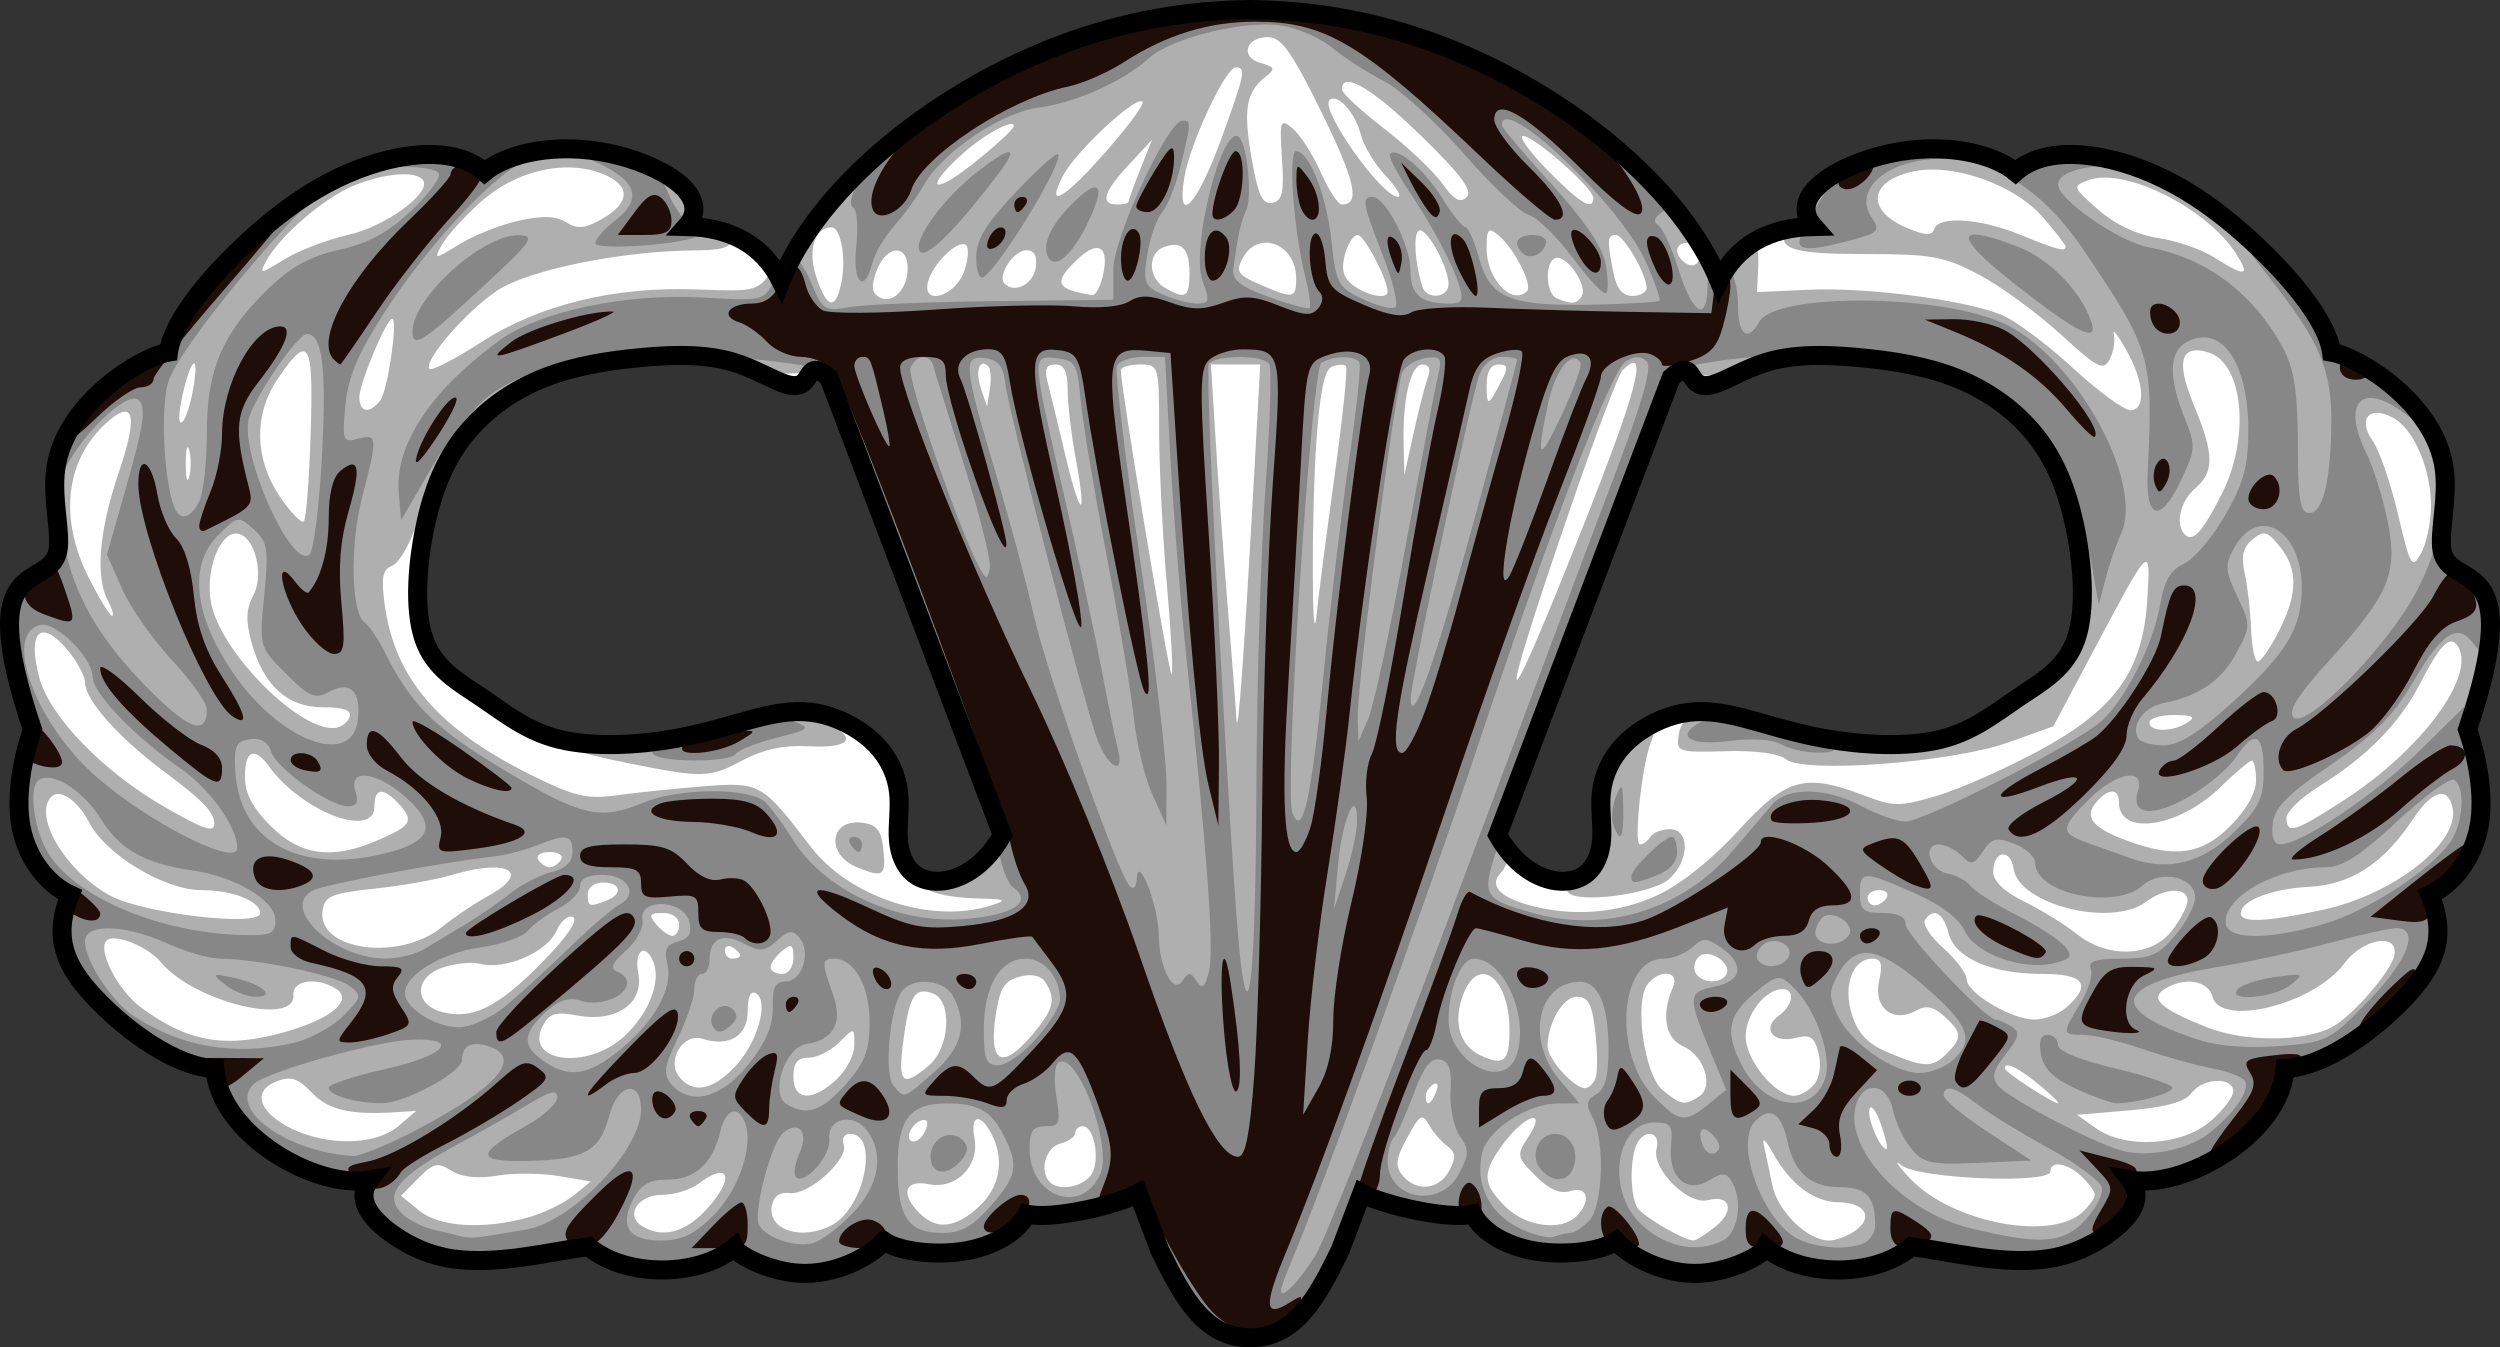
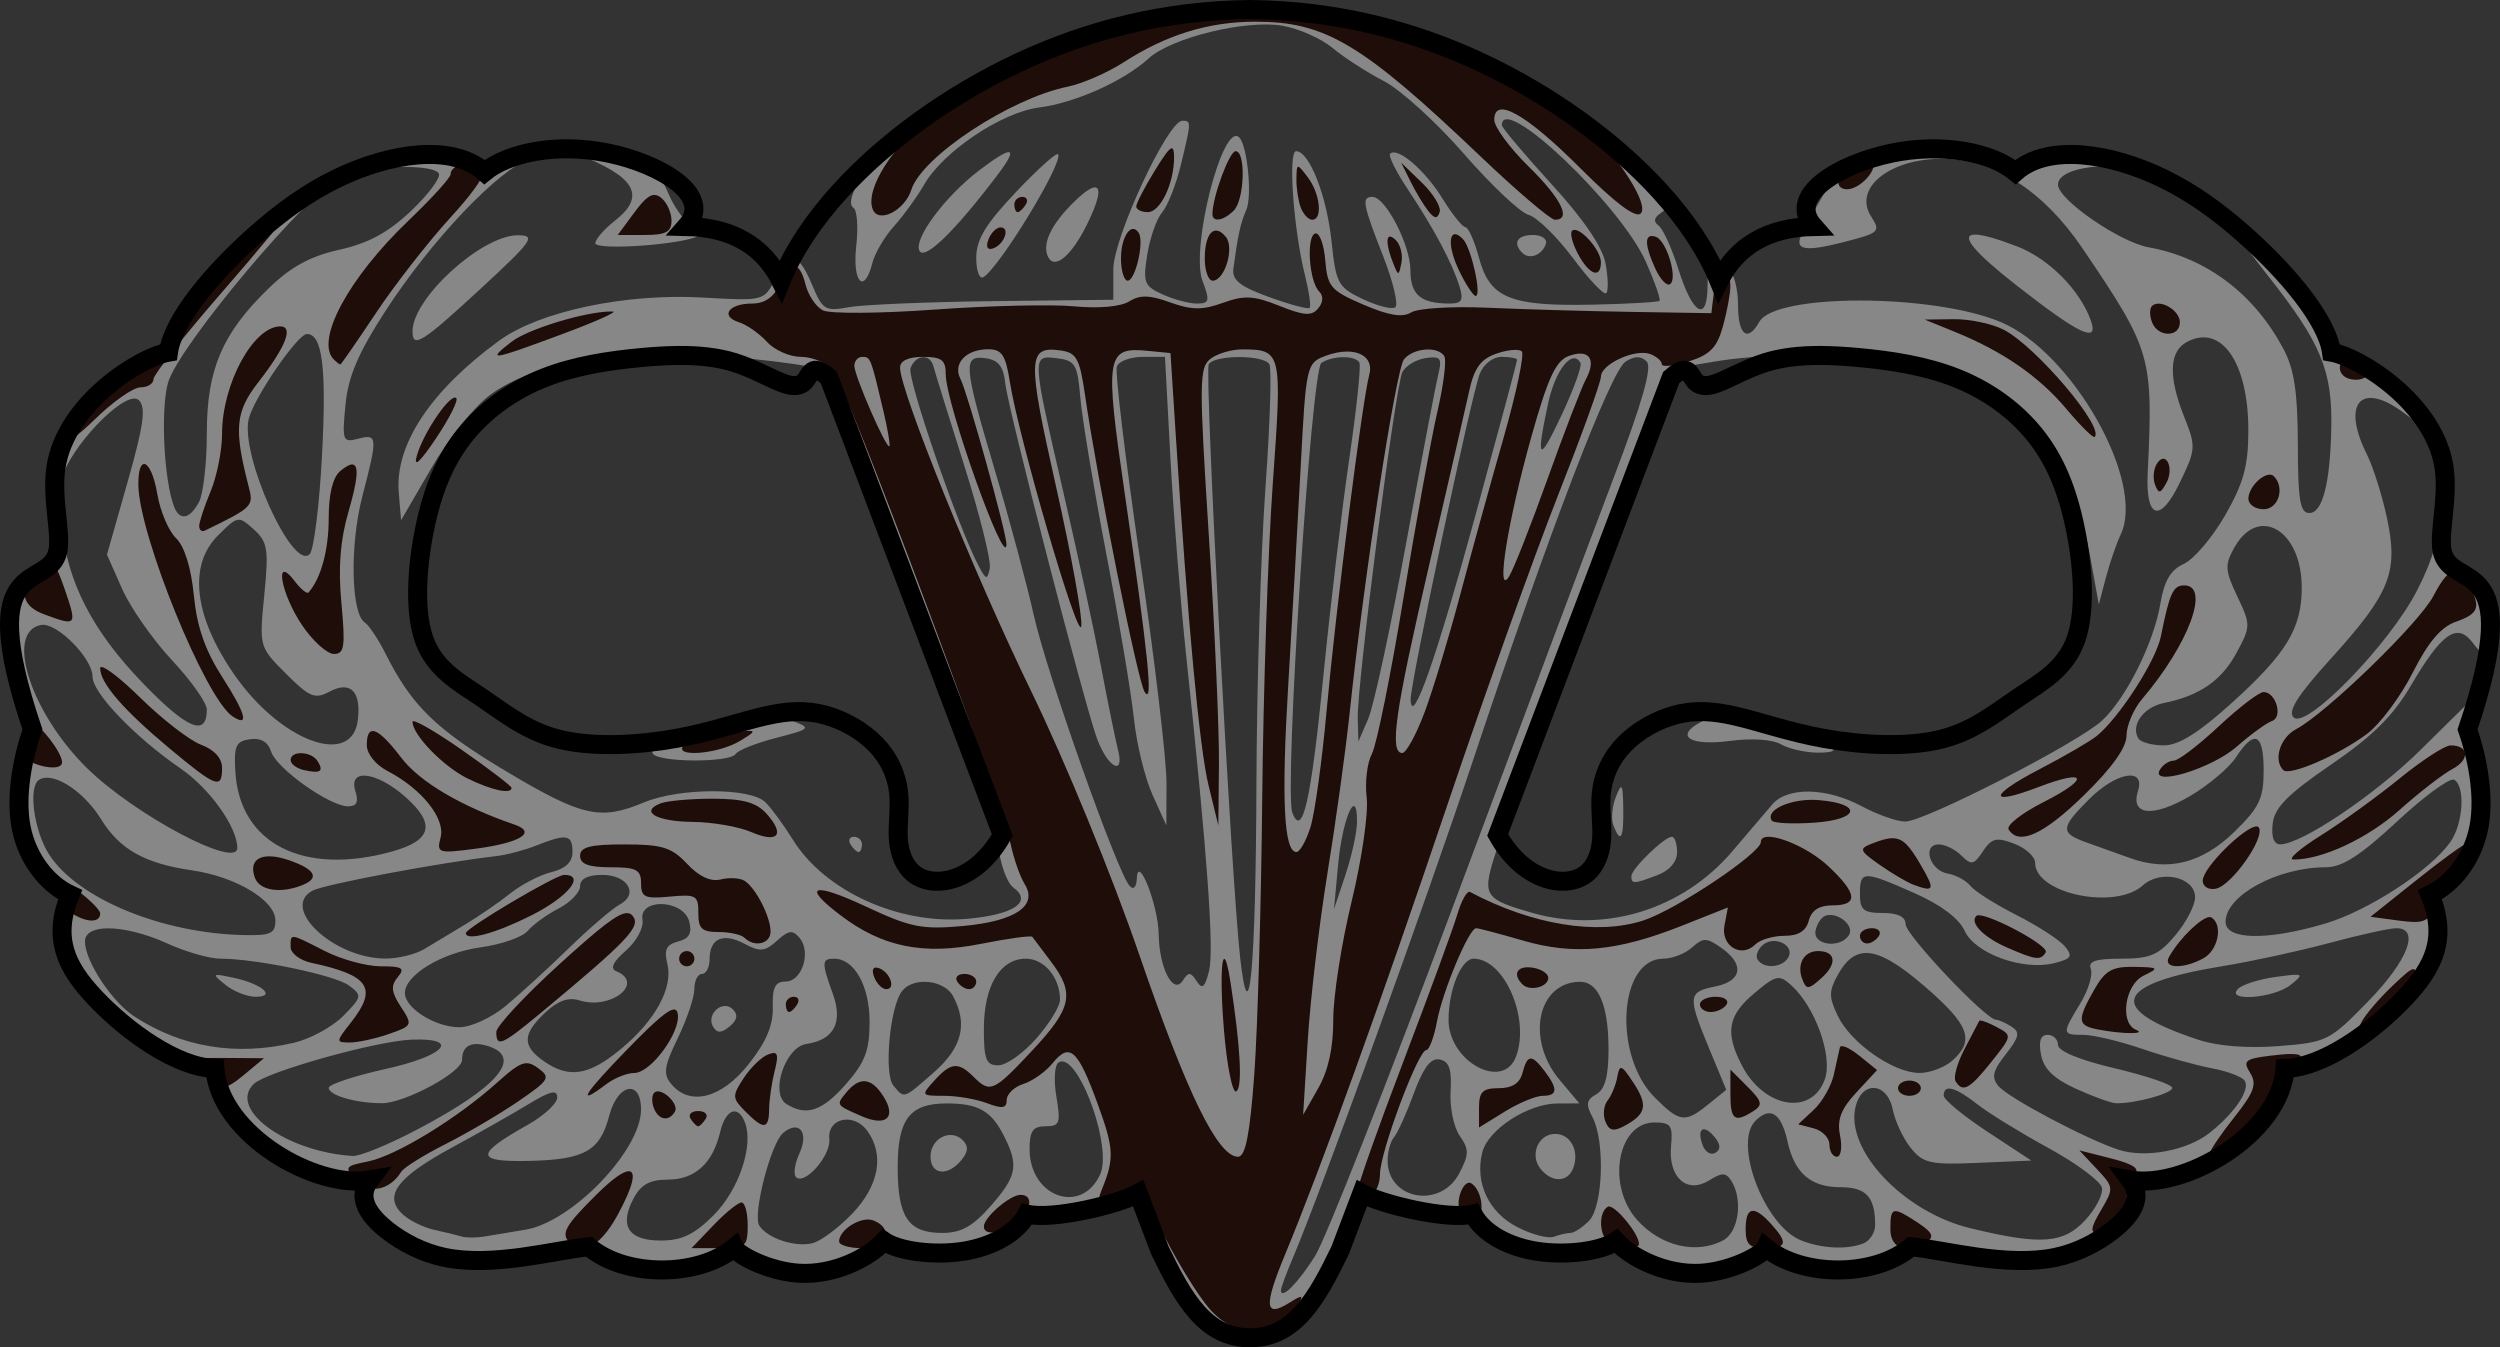
<svg xmlns="http://www.w3.org/2000/svg" xmlns:ns1="http://www.inkscape.org/namespaces/inkscape" xmlns:ns2="http://sodipodi.sourceforge.net/DTD/sodipodi-0.dtd" width="741.725mm" height="399.726mm" viewBox="0 0 2628.158 1416.351" id="svg5327" version="1.1" ns1:version="0.91 r13725" ns2:docname="US Army Airborne basic parachutist badge-vector.svg">
  <rect x="0" y="0" width="2628.158" height="1416.351" fill="#333333" stroke="none" />
  <title id="title6042">Insigne parachutiste US</title>
  <defs id="defs5329" />
  <ns2:namedview id="base" pagecolor="#ffffff" bordercolor="#666666" borderopacity="1.0" ns1:pageopacity="0.0" ns1:pageshadow="2" ns1:zoom="0.0875" ns1:cx="-2333.9123" ns1:cy="1660.9271" ns1:document-units="px" ns1:current-layer="layer1" showgrid="false" fit-margin-top="0" fit-margin-left="0" fit-margin-right="0" fit-margin-bottom="0" ns1:window-width="1728" ns1:window-height="1089" ns1:window-x="-8" ns1:window-y="-8" ns1:window-maximized="1" />
  <g ns1:label="Calque 1" ns1:groupmode="layer" id="layer1" transform="translate(3171.222,1349.529)">
    <g id="g6035">
-       <path id="path5954" d="m -1857.141,-1339.527 c -0.571,0.01 -1.146,0.013 -1.717,0.023 -87.888,1.123 -167.982,21.232 -241.502,55.703 -73.52,34.471 -140.475,83.305 -187.725,135.223 -28.209,30.989 -49.395,63.079 -62.178,94.439 -18.719,-37.229 -51.854,-56.333 -99.402,-57.31 29.237,-33.022 -27.688,-65.541 -80.742,-76.848 -55.658,-11.859 -107.06,-0.381 -131.475,19.623 -34.177,-30.274 -99.786,-20.012 -154.873,6.621 -30.876,14.929 -58.448,35 -84.719,58.188 -45.922,40.525 -87.879,90.56 -92.642,124.561 -29.128,5.053 -108.299,53.408 -118.338,121.436 -4.709,31.931 5.809,68.195 2.092,87.357 -8.458,43.6 -90.595,-1.314 -26.742,187.842 -8.97,25.366 -18.759,68.02 -11.854,103.211 6.484,33.05 27.693,59.515 51.352,70.527 -18.687,45.474 -4.487,75.671 26.213,108.236 33.199,35.223 85.701,73.217 126.018,74.422 5.524,70.283 106.651,126.999 162.662,117.264 -13.33,17.745 -2.74,36.233 19.311,53.381 15.151,11.777 35.709,22.921 59.254,27.893 51.614,10.894 117.581,-7.875 151.912,-11.121 38.56,32.61 114.883,32.14 152.904,0.92 3.419,7.707 36.183,24.962 68.023,26.904 37.668,2.296 74.046,-16.844 89.359,-33.697 15.178,10.455 52.262,15.553 83.768,10.541 30.858,-4.913 56.368,-19.525 66.561,-38.959 27.299,6.421 96.51,-10.396 117.008,-21.807 l 22.611,59.621 c 25.08,51.995 48.205,92.156 94.861,92.156 46.651,0 69.775,-40.162 94.855,-92.156 l 22.613,-59.621 c 20.498,11.411 89.709,28.227 117.008,21.807 10.193,19.434 35.703,34.046 66.561,38.959 31.51,5.013 68.59,-0.086 83.768,-10.541 15.314,16.853 51.689,35.993 89.357,33.697 31.841,-1.942 64.606,-19.198 68.029,-26.904 38.021,31.22 114.344,31.69 152.904,-0.92 34.326,3.247 100.299,22.015 151.908,11.121 23.55,-4.972 44.106,-16.115 59.252,-27.893 22.051,-17.147 32.642,-35.636 19.316,-53.381 56.011,9.735 157.133,-46.981 162.662,-117.264 40.312,-1.204 92.814,-39.199 126.018,-74.422 30.695,-32.565 44.896,-62.762 26.209,-108.236 23.659,-11.012 44.871,-37.478 51.355,-70.527 6.905,-35.191 -2.889,-77.845 -11.859,-103.211 63.853,-189.155 -18.283,-144.242 -26.736,-187.842 -3.717,-19.162 6.801,-55.426 2.088,-87.357 -10.039,-68.028 -89.207,-116.382 -118.34,-121.436 -4.763,-34 -46.718,-84.035 -92.641,-124.561 -26.271,-23.188 -53.843,-43.259 -84.719,-58.188 -55.083,-26.634 -120.692,-36.895 -154.873,-6.621 -24.415,-20.005 -75.817,-31.482 -131.475,-19.623 -53.054,11.306 -109.979,43.825 -80.742,76.848 -47.548,0.978 -80.679,20.082 -99.402,57.31 -12.783,-31.361 -33.969,-63.45 -62.178,-94.439 -47.249,-51.918 -114.2,-100.751 -187.725,-135.223 -73.52,-34.471 -153.612,-54.58 -241.504,-55.703 -0.571,-0.01 -1.14,-0.013 -1.711,-0.023 z m 597.238,363.678 c 1.278,-0.005 2.557,-0.003 3.84,0.008 12.312,0.101 24.835,0.917 37.363,2.039 35.739,3.201 71.511,8.897 103.139,21.309 31.501,12.366 58.895,31.388 79.519,55.236 21.558,24.922 35.721,55.109 45.022,96.48 9.029,40.167 13.47,90.885 2.236,123.143 -10.935,31.388 -36.712,45.298 -61.018,61.689 -24.288,16.378 -47.106,35.235 -81.301,43.648 -35.354,8.694 -82.879,6.222 -122.412,-0.914 -37.31,-6.733 -67.504,-17.623 -93.68,-23.609 -22.798,-5.216 -42.548,-6.704 -63.562,-0.936 -19.072,5.239 -39.185,16.459 -53.244,31.084 -13.874,14.44 -21.857,32.198 -23.781,50.627 -1.757,16.772 1.503,34.101 0.217,49.641 -1.195,14.499 -6.348,27.444 -15.875,35.15 -21.807,17.641 -66.53,7.842 -93.312,-40.48 l 182.387,-480.842 c 18.257,-16.224 19.154,-2.893 25.289,3.867 3.822,4.211 9.671,5.876 18.727,3.35 13.19,-3.681 33.185,-16.259 55.463,-23.15 17.227,-5.33 35.82,-7.259 54.984,-7.34 z m -1198.32,0.008 c 20.518,-0.169 40.447,1.647 58.822,7.332 22.278,6.892 42.274,19.469 55.469,23.15 9.051,2.527 14.905,0.861 18.723,-3.35 6.14,-6.76 7.037,-20.091 25.289,-3.867 l 182.391,480.842 c -26.783,48.322 -71.51,58.121 -93.316,40.48 -9.527,-7.707 -14.68,-20.652 -15.875,-35.15 -1.281,-15.54 1.973,-32.869 0.221,-49.641 -1.929,-18.429 -9.907,-36.187 -23.785,-50.627 -14.059,-14.625 -34.172,-25.845 -53.244,-31.084 -21.01,-5.769 -40.764,-4.281 -63.562,0.936 -26.176,5.986 -56.365,16.876 -93.68,23.609 -39.529,7.136 -87.055,9.608 -122.414,0.914 -34.195,-8.413 -57.006,-27.271 -81.299,-43.648 -24.302,-16.391 -50.083,-30.302 -61.014,-61.689 -11.234,-32.257 -6.792,-82.975 2.236,-123.143 9.296,-41.372 23.465,-71.559 45.018,-96.48 20.629,-23.849 48.018,-42.87 79.523,-55.236 31.623,-12.411 67.395,-18.107 103.139,-21.309 12.526,-1.122 25.048,-1.938 37.359,-2.039 z" style="fill:#ffffff;fill-opacity:1;stroke:#000000;stroke-width:4.528;stroke-linecap:butt;stroke-linejoin:miter;stroke-miterlimit:10;stroke-dasharray:none;stroke-opacity:1" ns1:connector-curvature="0" />
-       <path ns1:connector-curvature="0" id="path5370" d="m -1857.141,-1339.527 c -0.571,0.01 -1.146,0.013 -1.717,0.023 -87.888,1.123 -167.982,21.232 -241.502,55.703 -73.52,34.471 -140.475,83.305 -187.725,135.223 -28.209,30.989 -49.395,63.079 -62.178,94.439 -2.381,-4.735 -4.998,-9.174 -7.846,-13.322 -16.472,24.416 -17.213,24.558 -79.893,22.215 -87.905,-3.286 -166.219,15.891 -228.022,55.836 -27.143,17.543 -51.242,30.004 -53.555,27.691 -7.508,-7.508 38.523,-60.771 71.217,-82.406 33.228,-21.99 131.595,-41.833 209.109,-42.185 33.886,-0.154 44.123,-6.077 30.953,-18.568 -12.303,-4.058 -26.086,-6.256 -41.367,-6.57 5.001,-5.649 7.479,-11.281 7.889,-16.797 -9.16,-7.357 -15.494,-15.101 -15.494,-19.709 0,-2.765 -1.99,-7.299 -5.289,-12.619 -17.297,-12.476 -42.997,-22.427 -67.848,-27.723 -55.658,-11.859 -107.06,-0.381 -131.475,19.623 -34.177,-30.274 -99.786,-20.012 -154.873,6.621 -30.876,14.929 -58.448,35 -84.719,58.188 -45.922,40.525 -87.879,90.56 -92.642,124.561 -29.128,5.053 -108.299,53.408 -118.338,121.436 -4.709,31.931 5.809,68.195 2.092,87.357 -8.458,43.6 -90.595,-1.314 -26.742,187.842 -8.97,25.366 -18.759,68.02 -11.854,103.211 6.484,33.05 27.693,59.515 51.352,70.527 -18.687,45.474 -4.487,75.671 26.213,108.236 33.199,35.223 85.701,73.217 126.018,74.422 5.524,70.283 106.651,126.999 162.662,117.264 -13.33,17.745 -2.74,36.233 19.311,53.381 15.151,11.777 35.709,22.921 59.254,27.893 51.614,10.894 117.581,-7.875 151.912,-11.121 38.56,32.61 114.883,32.14 152.904,0.92 2.984,6.726 28.323,20.724 55.891,25.469 14.302,-0.12 27.685,-0.309 40.217,-0.57 26.678,-5.263 49.845,-19.112 61.275,-31.691 15.178,10.455 52.262,15.553 83.768,10.541 30.858,-4.913 56.368,-19.525 66.561,-38.959 27.299,6.421 96.51,-10.396 117.008,-21.807 l 22.611,59.621 c 25.08,51.995 48.205,92.156 94.861,92.156 46.651,0 69.775,-40.162 94.855,-92.156 l 22.613,-59.621 c 20.498,11.41 89.709,28.227 117.008,21.807 10.193,19.434 35.703,34.046 66.561,38.959 31.51,5.012 68.59,-0.086 83.768,-10.541 11.189,12.314 33.629,25.84 59.596,31.342 13.598,0.291 28.048,0.507 43.357,0.652 26.995,-4.978 51.499,-18.594 54.434,-25.201 38.021,31.22 114.344,31.69 152.904,-0.92 34.326,3.247 100.299,22.015 151.908,11.121 23.55,-4.972 44.106,-16.115 59.252,-27.893 22.051,-17.147 32.642,-35.636 19.316,-53.381 56.011,9.735 157.133,-46.981 162.662,-117.264 40.312,-1.204 92.814,-39.199 126.018,-74.422 30.695,-32.565 44.896,-62.762 26.209,-108.236 23.659,-11.012 44.871,-37.478 51.355,-70.527 6.905,-35.191 -2.889,-77.845 -11.859,-103.211 63.853,-189.155 -18.283,-144.242 -26.736,-187.842 -3.717,-19.162 6.801,-55.426 2.088,-87.357 -10.038,-68.028 -89.207,-116.382 -118.34,-121.436 -4.763,-34 -46.718,-84.035 -92.641,-124.561 -26.271,-23.188 -53.843,-43.259 -84.719,-58.188 -55.083,-26.634 -120.692,-36.895 -154.873,-6.621 -24.415,-20.005 -75.817,-31.482 -131.475,-19.623 -29.183,6.219 -59.531,18.858 -76.072,34.467 -3.532,6.179 -7.791,12.899 -12.08,19.041 -1.64,7.562 0.412,15.436 7.41,23.34 -9.774,0.201 -18.929,1.181 -27.484,2.914 -12.864,21.12 7.104,26.046 80.809,26.062 70.759,0.016 83.881,2.369 120.346,21.596 22.51,11.869 61.034,39.958 85.611,62.42 39.751,36.33 45.503,39.252 52.09,26.459 4.071,-7.91 5.93,-19.788 4.127,-26.395 -1.803,-6.607 3.939,0.601 12.76,16.018 19.361,33.84 21.543,64.066 4.625,64.066 -6.645,0 -33.983,-20.134 -60.75,-44.742 -26.767,-24.608 -60.071,-49.476 -74.008,-55.264 -38.172,-15.85 -142.164,-29.477 -203.31,-26.641 l -54.273,2.518 1.176,-25.973 c 0.865,-19.114 -0.456,-24.068 -9.844,-23.066 -12.97,9.245 -23.402,21.682 -31.275,37.338 -12.783,-31.361 -33.969,-63.45 -62.178,-94.439 -47.249,-51.918 -114.2,-100.751 -187.725,-135.223 -73.52,-34.471 -153.612,-54.58 -241.504,-55.703 -0.571,-0.01 -1.14,-0.013 -1.711,-0.023 z m 19.377,29.055 c 13.686,0.197 25.039,16.296 56.047,79.484 35.486,72.314 40.761,96.453 21.08,96.453 -3.939,0 -13.95,-15.315 -22.25,-34.035 -8.3,-18.72 -21.482,-39.313 -29.293,-45.764 -13.342,-11.018 -14.025,-9.09 -11.31,31.834 2.348,35.388 0.434,44.054 -10.197,46.174 -10.274,2.049 -14.932,-7.866 -21.67,-46.117 -9.092,-51.614 -6.037,-70.089 14.238,-86.102 11.042,-8.721 10.462,-10.455 -4.955,-14.803 -22.023,-6.21 -15.511,-27.467 8.31,-27.125 z m -34.303,31.787 c 11.014,0 9.58,6.979 -15.66,76.211 -25.325,69.463 -46.944,91.733 -38.492,39.65 5.759,-35.489 43.324,-115.861 54.152,-115.861 z m 118.041,15.225 c 11.787,0.055 38.963,19.848 76.519,56.451 42.359,41.283 54.781,57.993 48.088,64.686 -6.693,6.693 -13.331,2.976 -25.697,-14.391 -9.17,-12.878 -36.643,-38.821 -61.049,-57.65 -24.406,-18.829 -44.373,-37.401 -44.373,-41.27 0,-5.284 2.248,-7.846 6.512,-7.826 z m -15.154,17.527 c 9.206,0.352 23.677,18.347 28.447,37.65 2.949,11.932 14.789,31.604 26.311,43.717 11.522,12.113 17.299,22.023 12.838,22.023 -17.012,0 -82.029,-91.713 -72.074,-101.668 1.248,-1.249 2.774,-1.788 4.479,-1.723 z m -202.225,2.764 c 0.557,0.038 1.001,0.209 1.318,0.527 2.151,2.151 -13.996,24.424 -35.885,49.492 -46.323,53.053 -66.848,65.207 -47.75,28.275 12.421,-24.02 70.983,-79.058 82.316,-78.295 z m -136.848,23.973 c 1.899,-0.056 2.914,0.658 2.76,2.295 -0.326,3.458 -20.399,21.839 -44.607,40.846 -41.942,32.931 -49.103,24.32 -9.592,-11.533 18.364,-16.664 43.209,-31.364 51.439,-31.608 z m 538.225,12.586 c 11.513,0 73.767,54.855 73.767,65 0,14.358 -13.552,6.19 -48.051,-28.961 -19.453,-19.821 -31.026,-36.039 -25.717,-36.039 z m -390.098,4.006 -12.324,31.008 c -6.778,17.055 -12.324,32.373 -12.324,34.037 0,1.664 -5.405,3.025 -12.012,3.025 -18.333,0 -14.477,-13.116 12.324,-41.918 l 24.336,-26.152 z m -612.459,29.115 c 12.558,0.227 24.678,2.551 35.711,7.121 29.244,12.113 28.312,30.302 -2.439,47.562 -17.241,9.677 -25.05,10.287 -36.902,2.885 -10.768,-6.725 -24.93,-7.164 -49.912,-1.551 -19.183,4.31 -47.123,15.403 -62.088,24.652 -26.495,16.375 -26.985,16.398 -18.678,0.875 4.692,-8.768 22.855,-28.881 40.361,-44.697 26.912,-24.313 61.855,-37.428 93.947,-36.848 z m 1431.637,2.191 c 39.941,-0.39 91.264,20.483 116.428,49.143 13.629,15.522 24.779,29.896 24.779,31.945 l 0,0 c 0,5.696 -8.849,3.358 -48.051,-12.688 -41.585,-17.021 -85.312,-19.953 -89.953,-6.031 -2.452,7.357 -9.002,7.187 -28.121,-0.733 -45.265,-18.749 -40.665,-50.887 8.607,-60.131 5.132,-0.963 10.605,-1.452 16.311,-1.508 z m -1605.145,4.984 c 9.864,0.091 17.118,2.217 19.783,6.529 8.364,13.533 -39.931,48.499 -79.068,57.248 -21.881,4.891 -52.036,16.467 -67.012,25.723 -25.489,15.753 -26.7,15.852 -18.936,1.576 14.216,-26.138 60.336,-65.939 91.439,-78.912 19.386,-8.086 39.376,-12.297 53.793,-12.164 z m 1786.602,3.479 c 41.963,-0.554 110.863,37.104 138.434,79.182 16.185,24.701 10.687,25.886 -22.32,4.812 -13.104,-8.366 -39.641,-17.581 -58.973,-20.48 -22.474,-3.37 -45.214,-14.11 -63.062,-29.781 -27.245,-23.921 -27.489,-24.666 -10.213,-31.057 4.696,-1.737 10.14,-2.597 16.135,-2.676 z m -1337.564,52.326 c 9.614,0 15.537,32.204 10.527,57.25 -6.134,30.672 -15.383,28.764 -26.693,-5.506 -9.141,-27.699 -1.629,-51.744 16.166,-51.744 z m 618.508,3.191 c 8.62,-0.428 30.127,38.949 30.127,56.475 0,14.771 -23.172,16.782 -27.631,2.398 -7.807,-25.184 -9.665,-54.808 -3.67,-58.514 0.357,-0.221 0.75,-0.338 1.174,-0.359 z m 73.943,0.104 c 1.885,-0.114 4.672,1.755 8.766,5.152 16.589,13.768 36.197,52.264 29.852,58.609 -15.597,15.597 -42.393,-12.583 -42.393,-44.584 0,-13.293 0.634,-18.988 3.775,-19.178 z m -139.357,4.713 c 6.977,0 31.473,46.548 31.473,59.807 0,8.068 -20.99,4.241 -35.688,-6.506 -10.846,-7.931 -13.319,-16.367 -9.387,-32.033 2.936,-11.697 9.056,-21.268 13.602,-21.268 z m 271.519,0 c 8.255,0 32.24,41.41 32.24,55.662 0,4.623 -6.757,8.406 -15.016,8.406 -10.411,0 -16.551,-7.676 -20.021,-25.027 -6.734,-33.669 -6.349,-39.041 2.797,-39.041 z m 76.285,8.01 c 6.607,0 12.014,5.405 12.014,12.012 0,12.506 -9.473,15.889 -18.688,6.674 -9.215,-9.215 -5.832,-18.686 6.674,-18.686 z m -443.705,0.064 c 15.666,0.267 31.273,14.766 31.273,37.574 0,21.317 -2.829,21.782 -38.439,6.312 -23.108,-10.039 -25.334,-13.52 -17.736,-27.717 6.083,-11.367 15.503,-16.33 24.902,-16.17 z m -319.225,1.494 c 1.482,-0.035 2.733,0.378 3.672,1.316 2.995,2.995 1.999,15.286 -2.213,27.312 -9.35,26.697 -44.735,36.813 -37.945,10.848 4.46,-17.054 26.112,-39.23 36.486,-39.477 z m 221.986,0.807 c 11.254,-0.191 16.393,9.528 16.393,30.141 0,25.285 -4.136,27.653 -26.027,14.902 -17.498,-10.192 -18.275,-36.052 -1.279,-42.574 4.131,-1.585 7.763,-2.415 10.914,-2.469 z m -80.803,3.336 c 8.01,0.326 10.632,11.147 5.701,30.791 -2.701,10.761 -7.544,19.148 -10.764,18.637 -38.878,-6.17 -41.543,-13.109 -14.709,-38.318 8.219,-7.721 14.966,-11.305 19.771,-11.109 z m -74.147,2.307 c 8.149,0 11.428,6.042 9.73,17.938 -2.503,17.541 -22.101,27.924 -32.701,17.324 -8.308,-8.308 9.25,-35.262 22.971,-35.262 z m -136.135,0.283 c 6.263,0.321 11.166,6.49 11.166,18.758 0,22.574 -16.452,38.638 -30.609,29.889 -7.431,-4.593 -7.935,-11.78 -1.932,-27.57 5.433,-14.291 14.277,-21.439 21.375,-21.076 z m 693.959,7.725 c 12.801,0 32.05,30.176 25.75,40.369 l 0,0 c -5.101,8.254 -10.12,8.717 -25.826,2.379 -13.092,-5.281 -13.025,-42.748 0.072,-42.748 z m -1224.734,64.068 c 6.46,0 -4.735,76.093 -12.666,86.09 -11.354,14.312 -22.026,12.354 -21.82,-4.004 0.183,-14.609 28.532,-82.086 34.486,-82.086 z m 1897.746,33.162 c 3.456,0.129 7.51,0.931 12.158,2.406 36.283,11.516 43.452,89.491 13.639,148.324 -20.68,40.811 -30.407,51.462 -39.076,42.793 -10.286,-10.285 -4.721,-34.985 10.895,-48.355 20.496,-17.549 20.184,-35.831 -1.51,-88.172 -16.055,-38.736 -14.77,-57.691 3.895,-56.996 z m -1991.275,1.066 c 8.657,0.147 9.734,26.151 7.894,85.428 -1.517,48.897 -4.766,90.909 -7.217,93.359 -2.451,2.451 -13.784,-9.274 -25.188,-26.055 -26.673,-39.253 -27.709,-86.204 -2.715,-123.094 13.01,-19.202 21.675,-29.733 27.225,-29.639 z m 398.106,4.33 c 19.163,0.081 37.756,2.01 54.982,7.34 9.511,2.942 18.557,6.913 26.885,10.793 10.881,0.846 21.012,1.211 28.83,0.93 l 24.793,-0.893 c 2.477,-2.767 5.712,-3.966 11.69,-0.42 l 1.023,-0.037 0.336,0.896 c 1.747,1.164 3.705,2.692 5.924,4.664 l 182.391,480.842 c -22.591,40.76 -57.95,54.11 -81.551,46.703 -9.539,9.097 13.27,19.018 56.795,20.059 28.57,0.683 30.497,1.723 13.361,7.211 -62.758,20.099 -149.47,-8.248 -190.582,-62.301 -50.272,-66.097 -52.867,-67.552 -112.017,-62.859 -29.576,2.347 -70.531,6.575 -91.01,9.396 -32.041,4.415 -44.724,1.402 -90.949,-21.604 -97.331,-48.44 -142.714,-101.358 -153.326,-178.781 -3.899,-28.45 -2.291,-36.914 7.746,-40.766 6.967,-2.674 18.375,-22.043 25.35,-43.043 16.935,-50.988 48.964,-99.982 79.691,-122.855 16.233,-13.096 34.896,-23.911 55.301,-31.92 31.623,-12.411 67.395,-18.107 103.139,-21.309 12.526,-1.122 25.048,-1.938 37.359,-2.039 1.282,-0.011 2.562,-0.013 3.84,-0.008 z m 1194.48,0 c 1.278,-0.005 2.557,-0.003 3.84,0.008 12.312,0.101 24.835,0.917 37.363,2.039 35.739,3.201 71.511,8.897 103.139,21.309 31.501,12.366 58.895,31.388 79.519,55.236 21.558,24.922 35.721,55.109 45.021,96.48 9.029,40.167 13.47,90.885 2.236,123.143 -4.929,14.148 -12.878,24.739 -22.344,33.613 -18.293,27.765 -45.179,47.961 -78.912,57.979 -4.142,1.23 -8.25,2.349 -12.344,3.381 -8.745,4.193 -18.192,7.775 -28.719,10.365 -35.354,8.694 -82.879,6.222 -122.412,-0.914 -37.31,-6.733 -67.504,-17.623 -93.68,-23.609 -12.397,-2.836 -23.89,-4.557 -35.178,-4.621 -14.964,3.462 -22.375,11.859 -24.328,25.473 -2.408,16.792 0.044,17.596 49.166,16.141 31.509,-0.934 56.37,2.344 63.658,8.393 18.456,15.317 174.63,3.564 233.867,-17.6 l 47.365,-16.922 40.486,-76.188 c 62.107,-116.872 61.767,-116.529 58.424,-58.572 -4.397,76.23 -33.358,116.938 -114.148,160.451 -35.175,18.945 -83.222,40.192 -106.771,47.215 -39.206,11.689 -45.645,11.687 -76.348,-0.039 -62.922,-24.03 -82.255,-18.721 -132.393,36.365 -27.267,29.959 -60.4,56.527 -84.797,67.994 -42.102,19.79 -91.711,23.433 -137.75,10.119 -29.884,-8.642 -39.898,-20.912 -27.326,-33.484 4.052,-4.052 7.489,-13.105 8.56,-21.793 -4.284,-5.24 -8.341,-11.16 -12.047,-17.846 l 182.387,-480.842 c 15.423,-13.705 18.467,-6.322 22.736,0.377 5.197,-1.588 11.056,-2.626 16.879,-2.814 8.073,-0.262 21.389,-1.809 35.738,-3.99 7.55,-3.456 15.67,-6.89 24.125,-9.506 17.227,-5.33 35.82,-7.259 54.984,-7.34 z m -194.07,7.721 c 10.528,0.257 -5.197,51.162 -50.098,164.576 -91.061,230.011 -97.349,224.457 -15.576,-13.758 25.535,-74.388 49.937,-138.761 54.227,-143.051 5.19,-5.19 9.018,-7.827 11.447,-7.768 z m -1513.273,0.605 c 1.79,-0.044 2.219,6.423 0.053,21.186 -2.585,17.618 -7.901,35.526 -11.814,39.793 -4.189,4.567 -4.956,-3.667 -1.861,-20.021 4.726,-24.977 10.831,-40.889 13.623,-40.957 z m 829.615,0.277 c 1.522,-0.039 3.329,0.848 5.35,2.869 2.558,2.558 3.326,13.069 1.707,23.357 l -2.943,18.707 -6.443,-18.623 c -4.923,-14.227 -3.106,-26.171 2.33,-26.311 z m 75.844,0.889 c 9.321,0 12.947,7.438 12.947,26.559 0,14.607 3.851,47.394 8.559,72.859 12.288,66.474 4.769,62.877 -11.342,-5.426 -7.519,-31.876 -15.795,-66.064 -18.391,-75.975 -3.458,-13.202 -1.259,-18.018 8.227,-18.018 z m 89.027,0 c 19.825,0 20.02,0.684 20.088,70.072 0.038,38.54 3.705,111.154 8.149,161.363 4.444,50.209 6.699,92.671 5.01,94.359 -2.662,2.662 -53.841,-303.689 -53.424,-319.789 0.086,-3.303 9.166,-6.006 20.178,-6.006 z m 74.537,0 25.92,0 25.92,0 -6.307,114.119 c -10.419,188.534 -17.33,283.706 -18.756,258.271 -0.741,-13.214 -4.643,-63.668 -8.67,-112.119 -4.027,-48.451 -9.749,-126.832 -12.715,-174.182 l -5.393,-86.09 z m 222.524,0 c 6.774,0 8.852,4.969 5.611,13.414 -2.831,7.378 -9.557,33.505 -14.945,58.061 l -9.797,44.646 -0.82,-33.035 c -1.172,-47.197 7.446,-83.086 19.951,-83.086 z m 79.615,0 c 10.189,0 10.689,3.085 2.92,18.018 -13.789,26.502 -15.215,26.816 -15.215,3.338 0,-13.861 4.315,-21.355 12.295,-21.355 z m -164.992,0.311 c 2.211,0.014 3.965,0.445 4.832,1.312 1.982,1.982 -3.386,53.781 -11.928,115.109 l 0,0 c -8.542,61.328 -16.922,125.921 -18.621,143.539 -5.487,56.905 -5.955,-103.194 -0.525,-179.689 3.687,-51.94 8.569,-75.309 16.361,-78.299 3.436,-1.319 7.036,-1.991 9.879,-1.973 z m -1278.824,49.234 c 10.103,-0.072 7.981,21.505 -6.514,64.121 -20.726,60.938 -24.774,109.762 -11.203,135.119 4.56,8.52 6.422,15.49 4.139,15.49 -2.283,0 -13.221,-17.899 -24.307,-39.775 -31.785,-62.725 -24.821,-123.979 18.561,-163.238 8.613,-7.795 15.059,-11.686 19.324,-11.717 z m 2368.164,1.32 c 4.44,0.147 9.917,1.746 16.176,5.096 22.144,11.851 40.309,54.574 39.939,93.938 -0.156,16.659 -4.866,38.548 -10.469,48.641 -9.468,17.057 -11.171,14.177 -24.139,-40.828 -7.673,-32.548 -19.596,-67.237 -26.494,-77.086 -12.314,-17.58 -8.334,-30.201 4.986,-29.76 z m -2302.143,35.941 c 0.48,0.06 1.018,1.119 1.584,3.287 2.014,7.708 2.014,20.321 0,28.029 -2.014,7.708 -3.662,1.401 -3.662,-14.016 0,-11.08 0.851,-17.454 2.078,-17.301 z m 2182.187,90.75 c 4.798,-0.22 9.219,4.05 17.105,13.789 19.417,23.979 19.105,49.696 -1.082,89.266 -8.899,17.443 -18.807,31.715 -22.021,31.715 -3.214,0 -6.382,-15.316 -7.039,-34.035 -0.657,-18.72 -3.666,-45.051 -6.688,-58.516 -4.069,-18.128 -1.963,-27.414 8.117,-35.779 4.865,-4.037 8.325,-6.289 11.607,-6.439 z m -2131.074,0.154 c 1.165,0.034 2.341,0.241 3.522,0.633 17.02,5.65 25.424,43.641 14.266,64.49 -7.644,14.282 -8.094,26.614 -1.803,49.398 12.527,45.368 37.653,68.145 75.18,68.145 21.483,0 30.26,3.142 27.973,10.012 -1.833,5.506 -8.44,10.725 -14.682,11.6 -37.323,5.229 -122.529,-80.778 -131.268,-132.502 -5.737,-33.957 9.341,-72.284 26.812,-71.775 z m -202.416,104.002 c 5.728,0.082 13.846,5.562 23.793,17.045 10.705,12.358 19.561,28.577 19.68,36.039 0.293,18.428 35.504,57.813 83.873,93.816 39.446,29.361 51.69,42.069 51.932,53.893 0.208,10.21 -10.408,6.705 -52.051,-17.182 -64.56,-37.032 -121.104,-95.336 -131.893,-135.998 -8.159,-30.751 -5.545,-47.76 4.666,-47.613 z m 2531.342,9.52 c 2.441,0.187 4.592,1.939 6.572,5.143 19.203,31.072 -38.176,108.639 -119.404,161.412 -52.016,33.794 -60.824,36.519 -60.824,18.812 0,-6.552 15.316,-21.393 34.035,-32.98 50.409,-31.205 85.168,-66.623 106.676,-108.703 15.698,-30.713 25.623,-44.243 32.945,-43.684 z m -1736.904,73.67 c -11.663,-0.053 -23.524,1.701 -36.348,4.635 -26.176,5.986 -56.365,16.876 -93.68,23.609 -28.904,5.218 -62.078,7.936 -91.65,5.625 -10.172,2.323 -16.471,4.81 -15.023,6.258 1.968,1.968 28.463,8.523 58.879,14.566 76.724,15.245 83.514,15.032 118.467,-3.701 21.004,-11.258 42.759,-15.929 67.953,-14.592 46.465,2.466 53.52,-8.673 17.037,-26.898 -8.249,-4.121 -15.385,-7.261 -22.545,-9.436 -1.029,-0.033 -2.058,-0.062 -3.09,-0.066 z m 1445.125,3.605 c 19.75,0.093 23.129,1.996 14.014,7.887 -15.74,10.172 -40.041,10.172 -40.041,0 0,-4.405 11.712,-7.954 26.027,-7.887 z m -548.75,17.912 c -1.927,-0.126 -5.907,1.744 -12.545,5.297 -22.692,12.144 -38.608,44.6 -41.012,82.275 0.449,8.923 1.045,17.697 0.361,25.961 -1.195,14.499 -6.348,27.444 -15.875,35.15 -4.313,3.489 -9.532,5.884 -15.322,7.141 -4.214,4.811 -6.098,9.414 -4.428,12.117 8.071,13.059 88.752,2.73 106.889,-13.684 21.311,-19.286 21.688,-52.166 0.598,-52.166 -8.549,0 -17.772,3.603 -20.494,8.008 -2.722,4.405 -7.679,8.01 -11.016,8.01 -6.846,0 2.108,-84.09 11.398,-107.043 3.011,-7.439 3.923,-10.904 1.445,-11.066 z m -1470.701,22.713 c 4.304,-0.235 10.054,4.272 16.895,13.67 34.694,47.662 110.57,76.266 110.57,41.684 0,-19.95 9.541,-20.43 26.807,-1.352 15.288,16.893 11.502,22.486 -25.783,38.096 -46.542,19.486 -79.269,14.746 -109.938,-15.922 -19.255,-19.255 -27.229,-34.499 -27.229,-52.055 0,-15.676 3.144,-23.819 8.678,-24.121 z m 2101.139,7.303 c 2.421,0 4.402,9.37 4.402,20.822 0,13.002 -10.226,31.048 -27.229,48.051 -29.697,29.697 -57.493,33.818 -106.918,15.855 -37.25,-13.538 -47.023,-25.027 -34.312,-40.342 12.938,-15.59 24.307,-15.88 24.307,-0.621 0,36.045 62.641,26.85 106.363,-15.613 15.943,-15.483 30.966,-28.152 33.387,-28.152 z m 198.676,34.998 c 6.013,-0.306 10.394,4.709 12.438,15.244 7.062,36.402 -62.472,90.724 -136.439,106.592 -60.291,12.934 -86.289,14.024 -86.289,3.617 10e-6,-13.244 32.181,-25.73 71.488,-27.738 44.199,-2.258 78.519,-24.473 109.023,-70.568 11.622,-17.562 22.049,-26.753 29.779,-27.146 z m -2504.791,0.07 c 9.766,0.069 23.348,12.021 32.865,30.426 17.304,33.461 79.139,70.648 117.477,70.648 32.816,0 61.975,11.438 61.975,24.309 0,14.698 -122.139,0.471 -157.213,-18.312 -46.896,-25.114 -82.207,-84.244 -62.236,-104.215 1.963,-1.963 4.398,-2.875 7.133,-2.855 z m 839.691,29.863 c -29.18,0.174 -31.343,34.525 0.397,47.35 27.307,11.034 30.062,9.206 27.422,-18.182 -1.971,-20.445 -6.61,-26.607 -21.625,-28.73 -2.183,-0.309 -4.248,-0.449 -6.193,-0.438 z m -323.057,31.17 c 9.329,0 14.736,3.603 12.014,8.008 -2.722,4.405 -8.129,8.008 -12.014,8.008 -3.885,0 -9.29,-3.603 -12.012,-8.008 -2.722,-4.405 2.683,-8.008 12.012,-8.008 z m 1528.068,2.508 c 4.684,-0.032 9.479,4.815 10.93,15.049 5.347,37.721 103.063,62.111 139.234,34.752 19.689,-14.892 43.574,-15.623 43.574,-1.334 0,6.013 -7.469,20.428 -16.598,32.033 -21.733,27.629 -67.406,29.038 -99.898,3.082 -12.406,-9.91 -37.217,-25.226 -55.137,-34.035 -21.198,-10.421 -32.582,-21.38 -32.582,-31.367 0,-11.839 5.168,-18.143 10.476,-18.18 z m -1586.871,13.777 c 24.106,0.072 26.175,12.452 -6.274,30.135 -13.769,7.503 -35.423,22.099 -48.121,32.434 -44.961,36.594 -131.517,24.666 -125.543,-17.301 2.172,-15.259 9.174,-18.219 54.547,-23.062 28.63,-3.056 64.644,-9.364 80.031,-14.016 18.892,-5.712 34.402,-8.222 45.359,-8.189 z m 114.861,15.748 c 19.094,0 21.244,12.298 3.35,19.164 -17.899,6.869 -19.365,6.328 -19.365,-7.15 0,-6.674 7.117,-12.014 16.016,-12.014 z m 1341.881,8.008 c 6.867,0 10.257,3.605 7.535,8.01 -2.722,4.405 -8.34,8.008 -12.484,8.008 -4.145,0 -7.537,-3.603 -7.537,-8.008 0,-4.405 5.619,-8.01 12.486,-8.01 z m -1278.793,24.025 c 9.77,0 16.996,5.109 16.996,12.014 0,6.607 -3.162,12.012 -7.027,12.012 -3.865,0 -11.515,-5.405 -16.998,-12.012 -8.329,-10.036 -7.171,-12.014 7.029,-12.014 z m 1336.758,0.166 c 5.742,0.177 11.233,7.421 14.57,20.717 6.651,26.498 44.872,43.186 98.916,43.186 43.866,0 51.963,10.986 25.652,34.797 -8.055,7.29 -23.37,13.239 -34.035,13.223 -24.291,-0.037 -71.445,-28.137 -71.445,-42.574 0,-5.944 -10.937,-20.552 -24.305,-32.463 -13.368,-11.911 -22.165,-25.12 -19.549,-29.354 3.214,-5.2 6.75,-7.638 10.195,-7.531 z m -1433.564,3.598 c 0.892,0.028 1.734,0.271 2.504,0.746 5.347,3.304 -7.713,22.089 -33.525,48.227 -45.668,46.242 -72.05,59.42 -103.436,51.662 -30.381,-7.51 -30.985,-36.337 -0.981,-46.797 13.152,-4.585 31.129,-6.451 39.947,-4.145 26.014,6.803 69.894,-11.908 80.014,-34.119 4.376,-9.603 10.661,-15.724 15.476,-15.574 z m -480.863,22.934 c 13.557,-0.219 38.865,11.826 49.922,25.148 34.429,41.484 141.88,67.918 139.207,34.246 -1.222,-15.395 24.635,-19.156 44.645,-6.494 18.303,11.582 -3.003,30.566 -49.949,44.508 -63.862,18.965 -105.018,12.384 -154.879,-24.764 -25.628,-19.093 -47.53,-63.511 -35.104,-71.191 1.54,-0.951 3.648,-1.413 6.158,-1.453 z m 2384.387,2.688 c 9.087,-0.295 15.235,4.312 13.518,14.662 -2.735,16.481 -44.075,64.394 -65.414,75.814 -29.61,15.848 -92.068,16.041 -131.471,0.406 -49.13,-19.494 -60.886,-30.129 -44.648,-40.395 20.634,-13.045 45.82,-8.929 50.305,8.221 8.498,32.495 107.083,7.554 138.557,-35.053 10.93,-14.797 27.471,-23.277 39.154,-23.656 z m -1737.471,5.326 c 1.135,0.046 2.432,0.477 3.809,1.328 4.405,2.722 8.01,6.538 8.01,8.48 0,1.942 -3.605,3.531 -8.01,3.531 -4.405,0 -8.008,-3.816 -8.008,-8.48 0,-3.207 1.703,-4.961 4.199,-4.859 z m 64.514,0.115 c 2.667,-0.021 3.363,3.812 3.363,12.244 0,9.77 -5.109,16.998 -12.014,16.998 -6.607,0 -12.012,-3.164 -12.012,-7.029 0,-3.865 5.405,-11.513 12.012,-16.996 4.077,-3.384 6.826,-5.203 8.65,-5.217 z m -154.476,4.896 c 3.334,-0.238 7.418,3.539 10.799,12.35 7.926,20.654 -5.03,53.538 -30.449,77.283 -39.032,36.462 -106.514,27.632 -85.723,-11.217 6.774,-12.658 13.534,-14.574 36.324,-10.299 40.601,7.617 70.078,-12.961 63.767,-44.516 -2.866,-14.329 0.408,-23.254 5.281,-23.602 z m 1117.936,3.359 c 11.435,0.241 26.06,12.69 20.373,21.893 -6.095,9.863 -25.418,8.89 -31.904,-1.605 -2.959,-4.788 -1.524,-12.562 3.191,-17.277 2.186,-2.186 5.138,-3.077 8.34,-3.01 z m 174.012,4.969 c 9.51,0 11.175,5.423 7.211,23.469 -6.165,28.071 14.506,44.732 38.701,31.191 10.739,-6.01 18.296,-4.509 29.824,5.924 18.719,16.94 19.14,22.667 2.857,38.949 -15.31,15.31 -23.071,15.242 -61.103,-0.541 -21.662,-8.989 -32.035,-19.553 -38.531,-39.238 -10.115,-30.648 0.134,-59.754 21.041,-59.754 z m -217.199,15.742 c 7.196,-0.249 11.814,4.801 7.695,14.289 -12.504,28.804 -8.187,53.82 10.711,62.066 22.203,9.688 32.691,42.707 16.768,52.791 -15.463,9.793 -19.041,9.162 -38.322,-6.744 -19.453,-16.048 -30.207,-93.984 -15.426,-111.795 5.82,-7.013 12.977,-10.413 18.574,-10.607 z m -192.31,0.461 c 14.199,-0.396 28.191,22.753 28.191,58.877 0,33.033 -5.593,37.985 -30.205,26.734 -22.274,-10.182 -29.483,-35.17 -18.488,-64.088 5.57,-14.649 13.064,-21.316 20.502,-21.523 z m -475.475,1.188 c 7.282,0.083 12.784,2.648 15.891,7.553 11.226,17.725 8.619,28.285 -13.461,54.525 -32.829,39.016 -47.026,30.515 -38.463,-23.033 4.147,-25.936 9.288,-33.649 25.059,-37.607 3.987,-1.001 7.665,-1.475 10.975,-1.438 z m 790.598,14.643 c 13.748,0 11.434,16.752 -3.857,27.934 -18.205,13.312 -6.303,29.316 17.383,23.371 15.841,-3.976 20.097,-1.175 24.43,16.09 3.098,12.341 1.198,25.784 -4.637,32.814 -5.436,6.55 -15.011,11.91 -21.279,11.91 -19.962,0 -50.709,-37.875 -50.709,-62.463 0,-23.014 20.747,-49.656 38.67,-49.656 z m -902.354,2.365 c 2.743,0.065 5.863,0.858 9.449,2.234 20.67,7.932 17.633,57.333 -4.668,75.938 -27.989,23.349 -32.523,18.828 -26.564,-26.48 5.079,-38.613 9.896,-51.975 21.783,-51.691 z m -179.519,1.227 c 0.881,-0.046 1.854,0.256 2.916,0.912 13.976,8.637 1.198,52.59 -22.469,77.293 -23.613,24.646 -43.446,28.344 -57.996,10.812 -14.283,-17.21 3.449,-46.949 24.088,-40.398 28.058,8.905 47.562,-3.068 47.562,-29.197 0,-12.508 2.08,-19.222 5.899,-19.422 z m 865.777,4.418 c 12.131,0 16.022,7.52 19.402,37.512 2.326,20.632 2.408,42.255 0.184,48.051 -2.224,5.796 -7.262,10.537 -11.195,10.537 -11.37,0 -39.184,-30.895 -39.184,-43.523 0,-25.016 16.141,-52.576 30.793,-52.576 z m -761.959,36.354 c 2.401,-0.227 2.4,4.41 2.4,14.305 0,10.244 -8.341,26.46 -18.535,36.037 -25.424,23.885 -45.531,22.734 -45.531,-2.607 0,-14.682 4.27,-20.021 16.016,-20.021 8.809,0 23.226,-7.208 32.035,-16.018 7.508,-7.508 11.496,-11.495 13.615,-11.695 z m 1214.816,35.744 c 5.262,0.061 16.869,7.113 32.891,20.246 13.214,10.831 22.224,19.654 20.021,19.598 -5.942,-0.141 -56.059,-32.905 -56.059,-36.648 0,-2.173 1.087,-3.219 3.146,-3.195 z m -1807.438,13.91 c 8.012,-0.116 14.674,4.33 24.748,14.891 17.535,18.381 40.874,23.673 89.769,20.361 l 20.021,-1.355 -18.906,16.127 c -23.82,20.319 -74.876,21.265 -113.209,2.1 -34.046,-17.022 -40.647,-39.253 -14.633,-49.283 4.647,-1.792 8.567,-2.787 12.209,-2.84 z m 2028.756,2.398 c 8.724,0.067 15.787,3.648 15.787,10.986 0,6.215 -11.089,20.63 -24.641,32.033 -30.191,25.404 -88.692,28.687 -119.73,6.719 l -19.801,-14.016 55.24,-4.74 c 38.06,-3.266 58.26,-8.871 64.949,-18.02 6.288,-8.6 18.309,-13.038 28.195,-12.963 z m -822.396,2.738 c 2.165,0.054 2.409,3.198 0.357,8.543 -5.324,13.874 -11.064,16.414 -11.064,4.895 0,-4.145 3.562,-9.739 7.916,-12.43 1.135,-0.701 2.07,-1.026 2.791,-1.008 z m 457.477,25.115 c 2.458,0.056 6.632,7.004 10.498,18.096 4.949,14.197 7.51,25.812 5.691,25.812 -6.79,0 -20.806,-33.275 -17.807,-42.273 0.375,-1.125 0.929,-1.651 1.617,-1.635 z m -471.67,10.705 c 2.178,0.185 4.155,2.767 6.66,7.301 4.221,7.639 12.898,17.778 19.281,22.531 9.254,6.891 9.721,12.166 2.303,26.027 -10.82,20.218 -34.397,22.707 -48.953,5.168 -8.295,-9.995 -7.426,-17.258 4.777,-39.918 8.115,-15.068 12.302,-21.417 15.932,-21.109 z m 116.293,0.473 c 4.523,-0.184 4.184,6.045 -5.209,20.381 -12.282,18.745 -11.903,20.679 7.957,40.539 14.398,14.398 25.773,19.295 36.738,15.814 18.066,-5.734 21.976,10.766 6.273,26.469 -16.161,16.161 -53.669,11.125 -74.842,-10.047 -23.222,-23.222 -24.312,-34.044 -6.107,-60.646 13.663,-19.966 28.991,-32.258 35.189,-32.51 z m -583.846,1.225 c 3.524,-0.222 8.752,4.639 14.277,14.963 14.375,26.86 9.446,56.279 -12.9,76.988 -24.462,22.67 -44.446,24.931 -62.324,7.053 -20.647,-20.647 -15.909,-35.729 9.621,-30.623 28.778,5.756 53.555,-19.354 47.963,-48.607 -2.436,-12.744 -0.631,-19.522 3.363,-19.773 z m -56.154,0.789 c 3.497,0.083 4.223,3.688 1.791,10.025 -2.677,6.975 -8.385,12.682 -12.685,12.682 -10.526,0 -3.934,-18.201 8.037,-22.191 1.097,-0.366 2.05,-0.535 2.857,-0.516 z m 166.662,6.691 c 12.84,0 18.896,39.119 8.074,52.158 -10.239,12.337 -33.303,15.893 -42.625,6.57 -11.322,-11.322 -4.7,-36.371 10.678,-40.393 8.809,-2.304 16.018,-7.371 16.018,-11.262 0,-3.891 3.535,-7.074 7.855,-7.074 z m 595.967,8.004 c 5.628,0.106 9.876,5.541 7.254,15.568 -5.517,21.097 32.969,59.591 54.065,54.074 23.553,-6.159 28.503,11.119 7.953,27.76 -9.998,8.096 -20.483,14.694 -23.299,14.67 -10.168,-0.098 -52.943,-25.133 -58.869,-34.455 -7.338,-11.542 -8.142,-47.509 -1.451,-64.945 3.342,-8.71 9.382,-12.766 14.348,-12.672 z m -840.688,0.004 c 30.923,0 15.623,77.354 -18.961,95.863 -31.867,17.055 -68.225,5.103 -63.098,-20.742 1.914,-9.647 8.671,-14.292 18.807,-12.924 19.7,2.658 62.469,-35.851 56.652,-51.01 -2.379,-6.199 0.564,-11.188 6.6,-11.188 z m 960.826,6.908 c 1.343,-0.021 4.705,4.536 9.422,13.113 18,32.731 43.175,51.664 68.986,51.877 27.685,0.229 37.156,15.55 18.186,29.422 -8.122,5.939 -20.8,10.797 -28.174,10.797 -22.546,0 -54.087,-30.781 -59.596,-58.158 -2.869,-14.261 -6.882,-33.136 -8.916,-41.945 -0.792,-3.431 -0.714,-5.093 0.092,-5.105 z m 140.463,23.469 c 0.537,-0.018 2.011,0.891 4.488,2.828 17.977,14.056 156.164,19.64 156.164,6.311 0,-13.054 21,-8.08 36.037,8.535 13.988,15.456 13.988,16.577 0,32.033 -30.753,33.982 -138.653,14.445 -183.568,-33.236 -9.744,-10.344 -14.492,-16.426 -13.121,-16.471 z m -1534.426,2.586 c 4.017,0.034 8.269,2.07 14.205,5.777 10.858,6.781 27.687,8.597 47.959,5.172 17.178,-2.902 46.394,-2.717 64.926,0.414 l 33.695,5.693 -18.318,14.832 c -10.075,8.158 -31.544,18.506 -47.709,22.996 l 0,0.002 c -47.045,13.067 -93.411,10.122 -114.594,-7.277 l -18.906,-15.529 18.109,-18.375 c 9.393,-9.53 14.762,-13.755 20.633,-13.705 z m 296.986,8 c 10.152,0.221 5.293,17.531 -16.891,40.686 -21.741,22.693 -45.256,28.108 -65.738,15.139 -17.917,-11.345 -3.931,-32.721 21.408,-32.721 12.51,0 29.741,-5.291 38.291,-11.758 10.6,-8.017 18.315,-11.446 22.93,-11.346 z" style="fill:#afafaf" />
      <path ns1:connector-curvature="0" id="path5368" d="m -1857.141,-1339.527 c -0.571,0.01 -1.146,0.013 -1.717,0.023 -87.888,1.123 -167.982,21.232 -241.502,55.703 -52.545,24.637 -101.733,56.613 -142.773,91.805 -24.393,26.285 -39.824,55.359 -30.883,60.885 3.855,2.383 5.176,20.606 2.934,40.496 -4.287,38.03 8.502,51.239 16.965,17.521 2.574,-10.254 12.876,-27.735 22.893,-38.848 10.017,-11.113 24.186,-30.653 31.488,-43.422 19.918,-34.831 81.388,-76.1 120.885,-81.156 37.911,-4.854 89.184,-27.824 115.164,-51.594 23.787,-21.763 101.911,-40.9 140.416,-34.395 17.191,2.904 41.04,13.46 53,23.457 11.96,9.997 36.161,25.618 53.779,34.713 17.618,9.095 55.458,43.458 84.088,76.363 28.63,32.905 59.281,61.842 68.111,64.303 8.831,2.461 29.848,22.95 46.707,45.531 16.859,22.582 32.591,39.12 34.959,36.752 2.369,-2.368 2.045,-16.359 -0.719,-31.088 -3.285,-17.513 -23.017,-46.494 -57.02,-83.75 -28.598,-31.334 -51.996,-59.092 -51.996,-61.685 0,-34.796 124.994,83.891 151.533,143.889 9.261,20.936 15.654,39.248 14.207,40.695 -1.447,1.447 -33.025,3.277 -70.172,4.066 -86.919,1.848 -108.187,-6.849 -119.5,-48.863 -4.796,-17.812 -11.284,-32.481 -14.418,-32.6 -3.134,-0.118 -14.098,-13.848 -24.365,-30.512 -18.237,-29.598 -47.174,-54.255 -54.766,-46.664 -2.091,2.091 6.368,19.058 18.799,37.705 27.056,40.586 46.541,77.203 54.141,101.75 4.492,14.509 2.48,18.02 -10.324,18.02 -30.466,0 -41.234,-9.107 -41.266,-34.893 -0.032,-26.624 -26.172,-77.225 -39.895,-77.225 -11.689,0 -10.388,7.207 11.268,62.465 10.666,27.216 16.319,51.383 12.562,53.705 -3.757,2.322 -19.225,-1.689 -34.373,-8.912 -25.68,-12.246 -27.876,-16.328 -32.482,-60.396 -5.032,-48.142 -23.392,-94.912 -37.26,-94.912 -8.665,10e-5 -2.732,82.43 9.426,130.945 4.25,16.962 6.391,32.175 4.758,33.809 -1.633,1.633 -20.79,-3.498 -42.57,-11.404 -30.567,-11.095 -39.135,-17.894 -37.555,-29.805 4.666,-35.17 7.527,-48.196 13.58,-61.83 6.339,-14.28 1.15,-67.627 -7.41,-76.188 -17.321,-17.321 -51.54,116.593 -38.572,150.949 7.92,20.982 7.234,23.691 -6,23.691 -8.219,0 -24.467,-4.338 -36.105,-9.641 -19.272,-8.781 -20.7,-12.515 -16.012,-41.836 2.831,-17.706 9.874,-37.692 15.65,-44.414 5.777,-6.722 14.613,-29.135 19.639,-49.805 11.047,-45.436 11.084,-46.506 1.611,-46.506 -15.338,0 -72.556,123.099 -72.582,156.152 l -0.025,32.045 -126.1,1.484 c -69.356,0.817 -137.925,3.703 -152.375,6.414 -24.294,4.558 -27.167,2.788 -38.154,-23.508 -8.402,-20.108 -15.019,-28.892 -22.17,-26.73 -4.006,7.568 -7.562,15.121 -10.623,22.631 -1.134,-2.255 -2.323,-4.44 -3.562,-6.562 -0.87,1.546 -1.758,3.19 -2.67,4.953 -11.695,22.615 -12.068,22.71 -75.483,19.039 -81.744,-4.732 -172.37,14.476 -214.846,45.539 -71.871,52.56 -109.39,109.37 -105.205,159.297 l 2.451,29.25 32.033,-55.154 c 17.864,-30.759 45.325,-64.821 62.082,-77.006 42.43,-30.854 128.865,-50.55 196.326,-44.738 119.433,10.289 153.961,15.468 160.834,24.123 12.438,15.663 99.537,253.469 146.236,392.619 l 34.535,91.045 c -1.571,2.835 -3.21,5.526 -4.896,8.098 2.644,22.419 9.509,41.972 16.734,47.316 20.389,15.081 -0.38,28.687 -50.084,32.809 -71.456,5.926 -148.754,-29.551 -182.16,-83.604 -9.236,-14.945 -22.104,-32.483 -28.594,-38.973 -15.614,-15.614 -90.433,-15.489 -128.014,0.213 -45.72,19.103 -64.798,14.787 -144.275,-32.639 -74.023,-44.171 -99.591,-69.05 -126.947,-123.525 -7.742,-15.416 -17.667,-30.348 -22.059,-33.182 -14.366,-9.271 -15.774,-81.404 -2.578,-132.146 16.413,-63.116 16.186,-66.302 -4.357,-60.93 -16.18,4.231 -16.935,2.225 -13.324,-35.357 2.879,-29.964 13.261,-54.427 41.871,-98.654 48.427,-74.861 120.247,-150.356 152.107,-159.893 16.359,-4.896 18.174,-6.585 -0.598,-6.914 -19.793,4.203 -36.213,11.457 -47.178,20.441 -34.177,-30.274 -99.786,-20.012 -154.873,6.621 -30.876,14.929 -58.448,35 -84.719,58.188 -45.922,40.525 -87.879,90.56 -92.642,124.561 -29.128,5.053 -108.299,53.408 -118.338,121.436 -4.709,31.931 5.809,68.195 2.092,87.357 -4.645,23.941 -31.502,21.201 -44.207,45.176 -3.286,11.874 -5.234,26.044 -6.125,44.924 1.857,22.705 8.803,53.939 23.59,97.742 -8.97,25.366 -18.759,68.02 -11.854,103.211 6.484,33.05 27.693,59.515 51.352,70.527 -18.687,45.474 -4.487,75.671 26.213,108.236 33.199,35.223 85.701,73.217 126.018,74.422 4.103,52.205 60.951,96.915 112.879,112.477 0.057,0.011 0.115,0.026 0.172,0.037 1.588,0.318 3.201,0.783 4.828,1.381 16.192,4.291 31.716,5.64 44.783,3.369 -13.33,17.745 -2.74,36.233 19.311,53.381 9.879,7.679 22.069,15.076 35.875,20.682 21.096,4.356 48.276,5.578 84.912,4.748 11.229,-0.254 23.008,-0.18 34.621,0.154 21.826,-3.462 41.527,-7.467 55.758,-8.812 13.5,11.417 31.635,18.763 51.129,22.17 13.82,0.972 27.784,-0.489 45.867,-4.367 14.065,-3.016 25.576,-4.565 35.93,-4.676 7.38,-3.338 14.133,-7.407 19.979,-12.207 2.45,5.523 19.972,15.946 41.424,22.127 10.896,0.727 22.182,0.528 31.293,-0.781 10.484,-1.506 30.468,-3.801 52.965,-6.154 13.631,-6.35 24.806,-14.396 31.701,-21.984 11.064,7.621 33.769,12.389 57.467,12.477 25.91,-3.858 47.898,-8.823 55.438,-12.918 3.856,-2.094 10.414,-4.64 18.502,-7.307 8.327,-5.914 14.85,-12.905 18.922,-20.67 27.299,6.421 96.51,-10.396 117.008,-21.807 l 10.725,28.277 c 3.633,5.941 7.738,13.749 12.762,23.992 11.769,23.997 32.811,56.631 46.76,72.518 11.153,12.703 22.122,21.263 33.035,25.643 4.483,0.884 9.201,1.348 14.191,1.348 11.156,0 20.964,-2.302 29.777,-6.508 20.485,-12.985 41.399,-40.749 63.598,-83.701 0.964,-1.866 1.847,-3.558 2.74,-5.271 l 21.354,-56.297 c 20.498,11.411 89.709,28.227 117.008,21.807 10.193,19.434 35.703,34.046 66.561,38.959 31.51,5.013 68.59,-0.086 83.768,-10.541 6.725,7.401 17.512,15.24 30.686,21.514 5.495,0.934 10.472,1.933 14.6,2.973 27.498,6.924 46.61,6.813 79.088,-0.455 3.898,-0.872 7.587,-1.635 11.123,-2.301 11.811,-5.348 20.248,-11.239 21.891,-14.938 5.886,4.833 12.691,8.927 20.131,12.277 7.571,0.753 15.162,2.239 23.486,4.48 25.602,6.894 42.736,6.777 70.613,-0.48 3.876,-1.009 8.886,-1.961 14.725,-2.84 8.903,-3.733 17.036,-8.511 23.949,-14.357 14.221,1.345 33.908,5.346 55.721,8.807 6.274,-0.08 12.488,-0.085 18.51,0.01 63.077,0.996 101.479,-3.824 125.785,-17.73 3.971,-2.545 7.704,-5.182 11.145,-7.857 0.149,-0.116 0.284,-0.232 0.432,-0.348 6.868,-6.006 12.247,-13.187 16.582,-21.688 2.608,-5.114 5.173,-9.433 8.092,-13.227 0.466,-6.071 -1.297,-12.137 -5.789,-18.119 9.212,1.601 19.647,1.393 30.674,-0.365 8.704,-4.017 19.883,-8.031 34.834,-12.875 8.267,-2.679 15.527,-5.168 22.041,-7.664 38.597,-21.532 72.001,-56.796 75.113,-96.359 9.747,-0.291 20.21,-2.749 30.938,-6.783 7.22,-5.081 15.094,-9.311 23.314,-12.398 2.631,-0.988 5.176,-1.978 7.68,-2.969 23.651,-14.319 46.558,-33.678 64.086,-52.271 30.695,-32.565 44.896,-62.762 26.209,-108.236 23.659,-11.012 44.871,-37.478 51.355,-70.527 6.905,-35.191 -2.889,-77.845 -11.859,-103.211 1.26,-3.734 2.443,-7.345 3.592,-10.898 l -3.539,-16.416 -49.764,49.105 c -47.513,46.886 -124.713,98.814 -147.141,98.975 -6.77,0.048 -9.635,-7.73 -8.008,-21.74 1.965,-16.92 15.738,-30.851 61.363,-62.066 43.863,-30.01 65.276,-51.245 84.172,-83.475 32.282,-55.062 48.465,-66.231 64.748,-44.689 11.276,14.917 11.986,13.975 12.197,-16.193 0.102,-14.587 -4.197,-33.46 -10.572,-48.096 -13.339,-11.278 -30.197,-13.843 -33.785,-32.348 -3.381,-17.429 5.012,-49.005 3.012,-78.602 -2.035,2.61 -3.716,11.979 -4.119,29.201 -0.732,31.255 -7.853,57.072 -25.037,90.766 -28.93,56.724 -116.743,147.058 -130.033,133.768 -6.353,-6.353 4.334,-23.227 38.793,-61.252 62.578,-69.052 71.449,-90.947 59.646,-147.215 -5.021,-23.936 -14.671,-54.63 -21.445,-68.209 -27.112,-54.348 -5.632,-77.398 39.82,-42.73 14.491,11.053 22.971,15.597 25.996,15.029 -27.075,-45.364 -80.177,-75.61 -102.885,-79.549 -4.763,-34 -46.718,-84.035 -92.641,-124.561 -5.44,-4.801 -10.939,-9.461 -16.508,-13.977 6.826,11.4 22.311,32.868 41.691,57.385 56.584,71.58 68.581,100.536 67.191,162.17 -1.298,57.573 -9.305,88.092 -23.111,88.092 -9.68,0 -11.957,-13.609 -12.051,-72.074 -0.088,-54.514 -3.724,-78.906 -14.928,-100.105 -30.722,-58.132 -81.019,-96.134 -141.82,-107.15 -30.731,-5.568 -95.4,-50.231 -95.4,-65.887 0,-19.312 60.509,-26.212 99.584,-11.355 0.736,0.28 1.361,0.497 2.055,0.752 -53.173,-23.607 -113.871,-31.376 -146.295,-2.658 -24.415,-20.005 -75.817,-31.482 -131.475,-19.623 -18.717,3.989 -37.899,10.626 -53.627,18.986 -9.858,11.855 -19.703,28.47 -31.832,51.262 1.21,2.193 2.766,4.396 4.717,6.6 -2.854,0.059 -5.654,0.186 -8.404,0.375 -1.185,2.259 -2.38,4.543 -3.611,6.916 -9.078,17.489 1.984,19.826 43.488,9.189 37.755,-9.676 39.264,-11.073 29.017,-26.889 -19.165,-29.582 18.87,-60.728 74.158,-60.728 54.606,0 106.725,33.149 147.977,94.117 72.745,107.512 74.441,113.357 68.561,236.219 -2.314,48.346 12.97,53.094 33.617,10.443 17.019,-35.158 17.244,-38.248 5.008,-68.83 -17.123,-42.795 -16.246,-69.336 2.625,-79.436 36.244,-19.397 64.688,21.741 64.572,93.391 -0.06,36.988 -5.024,55.073 -24.377,88.82 -13.366,23.307 -32.915,46.301 -43.443,51.098 -13.902,6.334 -20.648,17.754 -24.643,41.713 -6.853,41.102 -35.858,99.322 -61.297,123.037 -24.974,23.283 -186.529,106.16 -206.941,106.16 -8.622,0 -29.124,-7.208 -45.56,-16.018 -37.027,-19.845 -78.139,-20.719 -94.203,-2.002 -6.616,7.708 -25.536,29.896 -42.045,49.307 -52.14,61.306 -133.918,86.493 -210.205,64.74 -49.634,-14.153 -52.427,-18.116 -40.436,-57.375 1.01,-3.307 3.563,-10.737 6.746,-19.844 -0.929,-1.523 -1.843,-3.082 -2.734,-4.689 l 138.49,-365.111 46.639,-125.508 47.775,-7.842 c 26.276,-4.313 80.21,-7.57 119.852,-7.236 156.417,1.316 244.296,70.417 269.951,212.266 l 9.238,51.072 7.371,-28.029 c 4.054,-15.416 11.112,-35.942 15.686,-45.611 26.209,-55.415 -50.934,-191.796 -126.299,-223.285 -71.693,-29.955 -236.931,-30.077 -253.658,-0.188 -12.319,22.013 -22.395,14.086 -22.395,-17.617 0,-17.364 -4.06,-31.992 -10.557,-40.779 -3.441,4.753 -6.568,9.902 -9.365,15.465 -2.677,-6.568 -5.745,-13.169 -9.146,-19.785 -1.778,5.114 -2.965,14.03 -2.965,24.145 0,40.113 -15.557,31.477 -30.754,-17.072 -6.827,-21.81 -16.215,-42.357 -20.861,-45.66 -5.639,-4.01 -4.699,-8.421 2.828,-13.268 7.071,-4.553 6.838,-10.331 -3.668,-25.387 -47.104,-50.95 -113.035,-98.737 -185.336,-132.635 -73.52,-34.471 -153.612,-54.58 -241.504,-55.703 -0.571,-0.01 -1.14,-0.013 -1.711,-0.023 z m -715.127,146.467 c -1.6,1.313 0.886,2.937 6.885,5.23 62.18,23.772 73.943,44.076 40.693,70.231 -11.37,8.944 -20.672,19.634 -20.672,23.758 0,7.106 77.413,2.746 104.109,-5.863 9.894,-3.191 9.681,-5.106 -1.521,-11.457 -2.266,-0.136 -4.556,-0.239 -6.891,-0.287 0.873,-0.986 1.665,-1.971 2.387,-2.955 -7.308,-6.434 -16.201,-19.488 -21.412,-31.961 -4.506,-10.785 -10.215,-19.91 -17,-27.336 -13.79,-6.297 -29.409,-11.333 -44.717,-14.596 -14.37,-3.062 -28.45,-4.558 -41.861,-4.764 z m 461.221,3.486 c -3.95,0.145 -14.279,6.55 -30.906,19.232 -36.431,27.787 -69.757,73.008 -62.48,84.781 5.868,9.495 37.635,-21.609 82.125,-80.412 12.023,-15.89 15.738,-23.766 11.262,-23.602 z m 51.475,2.037 c -3.808,0.563 -22.793,17.912 -44.082,40.422 -31.555,33.364 -41.287,49.544 -41.287,68.633 0,13.738 3.412,22.868 7.582,20.291 17.526,-10.832 85.165,-122.407 78.342,-129.231 -0.115,-0.115 -0.301,-0.153 -0.555,-0.115 z m -685.99,13.49 c 17.977,0.05 32.788,2.235 35.619,6.816 2.497,4.04 -10.448,21.608 -28.767,39.039 -24.172,22.999 -44.926,34.292 -75.658,41.17 -30.863,6.907 -51.079,17.949 -74.537,40.715 -48.804,47.363 -64.885,85.089 -64.885,152.23 0,31.297 -3.73,63.877 -8.289,72.396 -9.666,18.061 -20.305,19.985 -26.158,4.732 -10.619,-27.674 -14.282,-101.106 -6.475,-129.834 10.309,-37.934 148.861,-202.696 182.836,-217.424 14.854,-6.439 43.201,-9.905 66.314,-9.842 z m 725.799,21.512 c -3.777,-0.318 -10.829,4.187 -20.977,13.908 -25.932,24.845 -36.201,47.079 -27.926,60.469 7.111,11.506 24.135,-3.264 39.68,-34.424 12.718,-25.495 15.518,-39.422 9.223,-39.953 z m 924.432,49.602 c -15.563,0.297 -0.737,18.437 44.482,53.797 65.562,51.268 86.274,61.058 77.703,36.73 -11.327,-32.152 -44.394,-65.427 -77.639,-78.123 -22.097,-8.439 -36.946,-12.549 -44.547,-12.404 z m -464.328,0.432 c -16.636,0 -21.623,8.41 -11.18,18.854 7.42,7.42 20.792,2.359 24.693,-9.344 1.771,-5.312 -4.194,-9.51 -13.514,-9.51 z m -1066.603,0.275 c -38.115,-0.503 -111.299,65.92 -111.299,101.016 0,18.414 9.998,12.137 72.074,-45.233 54.116,-50.013 58,-55.536 39.225,-55.783 z m -222.342,103.834 c 16.241,0 20.702,35.059 16.002,125.744 -2.786,53.742 -8.668,101.306 -13.072,105.699 -18.199,18.15 -73.468,-104.747 -64.025,-142.369 5.615,-22.371 51.366,-89.074 61.096,-89.074 z m 878.705,24.025 23.383,0 5.705,106.111 c 3.138,58.361 10.699,152.961 16.803,210.221 22.036,206.719 29.314,307.329 23.818,329.227 -4.393,17.504 -7.204,19.811 -13.057,10.713 -6.311,-9.812 -8.557,-9.889 -14.605,-0.502 -9.927,15.406 -24.766,-13.16 -25.248,-48.605 -0.412,-30.281 -21.914,-85.394 -23.014,-58.988 -0.389,9.341 -3.436,12.559 -7.584,8.008 -12.923,-14.178 -87.067,-223.472 -100.572,-283.898 -7.383,-33.035 -25.856,-101.877 -41.051,-152.984 -33.093,-111.304 -33.909,-121.307 -9.609,-117.855 13.391,1.902 18.671,8.729 20.553,26.584 2.788,26.445 84.039,340.803 96.682,374.055 11.408,30.006 28.817,38.999 21.863,11.295 -2.963,-11.805 -10.981,-51.084 -17.818,-87.285 -6.837,-36.201 -24.759,-119.2 -39.826,-184.441 -33.315,-144.252 -33.277,-143.424 -6.357,-140.182 18.939,2.281 21.367,6.424 24.34,41.521 1.816,21.443 14.102,95.321 27.303,164.172 13.201,68.851 26.268,146.809 29.037,173.236 2.769,26.428 11.567,62.465 19.553,80.084 l 14.52,32.033 0.178,-44.104 c 0.097,-24.257 -12.479,-130.567 -27.945,-236.242 -15.466,-105.676 -26.391,-196.645 -24.277,-202.154 2.114,-5.509 14.368,-10.018 27.229,-10.018 z m 377.367,0 c 8.904,0 16.188,1.394 16.188,3.096 0,1.702 -19.896,75.944 -44.215,164.982 -40.657,148.861 -66.57,222.445 -67.719,192.301 -0.61,-15.986 63.724,-319.348 72.603,-342.359 4.033,-10.451 13.754,-18.02 23.143,-18.02 z m -276.131,0.193 c 14.374,-0.01 28.748,2.478 31.836,7.475 2.607,4.217 0.767,62.779 -4.088,130.137 -4.855,67.358 -9.115,207.108 -9.469,310.557 -0.664,194.252 -7.503,268.375 -17.004,184.303 -9.63,-85.21 -37.826,-617.327 -33.115,-624.949 3.091,-5.001 17.466,-7.511 31.84,-7.521 z m 109.582,0.131 c 7.906,-0.055 14.808,1.83 16.941,5.682 1.83,3.303 -3.018,49.252 -10.774,102.107 -7.755,52.855 -19.941,155.146 -27.082,227.312 -13.004,131.421 -22.051,171.27 -32.647,143.775 -8.783,-22.793 19.898,-466.115 30.596,-472.918 6.148,-3.909 15.058,-5.904 22.965,-5.959 z m -441.223,0.006 c 4.551,0.087 8.74,3.264 10.391,9.682 1.417,5.506 15.974,52.395 32.352,104.199 16.377,51.804 28.463,100.455 26.855,108.113 -2.62,12.486 -3.807,12.271 -11.479,-2.092 -21.5,-40.252 -75.844,-198.033 -71.82,-208.52 2.921,-7.612 8.544,-11.481 13.701,-11.383 z m 750.447,0.053 c 3.583,-0.015 6.713,1.48 9.719,4.486 6.012,6.012 -4.371,42.43 -35.34,123.951 -24.119,63.49 -100.116,266.267 -168.883,450.615 -68.767,184.348 -133.704,348.918 -144.305,365.711 -18.158,28.764 -35.94,46.626 -35.94,36.1 0,-2.604 5.726,-18.134 12.725,-34.51 28.474,-66.624 140.529,-376.267 190.457,-526.295 78.135,-234.785 143.585,-405.675 159.127,-415.479 4.818,-3.039 8.856,-4.565 12.44,-4.58 z m -215.359,0.184 c 8.726,-0.193 9.443,3.797 6.221,16.76 -2.558,10.292 -17.884,90.788 -34.057,178.881 -16.172,88.092 -34.075,170.979 -39.783,184.193 l -10.379,24.023 -0.691,-24.023 c -0.999,-34.697 39.621,-350.124 46.924,-364.383 3.384,-6.607 14.361,-13.226 24.395,-14.709 2.917,-0.431 5.357,-0.698 7.371,-0.742 z m 148.826,0.902 c 2.554,-0.015 4.856,1.527 6.695,4.889 1.702,3.111 -7.013,27.277 -19.369,53.705 -24.504,52.41 -27.791,49.965 -14.725,-10.961 5.938,-27.686 18.276,-47.581 27.398,-47.633 z m -1513.969,42.408 c 2.139,-0.088 3.913,0.47 5.229,1.775 7.569,7.514 4.953,26.29 -11.979,85.951 l -21.664,76.336 15.889,35.914 c 8.738,19.753 32.358,53.526 52.49,75.049 20.132,21.523 36.603,44.852 36.603,51.844 0,28.778 -19.974,20.905 -65.353,-25.76 -66.424,-68.305 -92.17,-130.149 -87.969,-211.311 1.44,-27.821 56.079,-88.949 76.754,-89.799 z m 110.643,127.361 c 4.151,0.223 8.254,3.772 15.275,10.127 14.623,13.234 15.816,20.707 11.039,69.184 -5.351,54.301 -5.331,54.37 22.85,82.551 24.594,24.594 30.407,27.026 45.418,18.992 22.221,-11.892 33.584,-0.833 30.137,29.334 -5.822,50.949 -81.524,22.934 -130.609,-48.336 -41.67,-60.503 -47.813,-113.978 -16.672,-145.119 11.809,-11.809 17.226,-17.019 22.562,-16.732 z m 2127.965,6.561 c 20.664,-0.207 40.273,24.982 40.273,64.633 0,42.897 -15.914,69.22 -73.174,121.037 -35.178,31.834 -56.161,44.961 -71.871,44.961 -12.203,0 -24.213,-3.28 -26.689,-7.287 -8.431,-13.641 5.265,-32.882 26.463,-37.176 37.791,-7.655 60.883,-23.544 76.65,-52.744 15.059,-27.888 15.083,-29.46 0.863,-59.426 -12.947,-27.284 -13.31,-33.102 -3.189,-51.195 8.736,-15.618 19.85,-22.694 30.674,-22.803 z m -2334.762,103.846 c 17.105,-0.589 52.598,35.683 52.598,54.65 0,17.056 44.602,63.483 92.932,96.734 30.365,20.892 59.228,61.464 59.228,83.256 0,22.412 -107.687,-34.703 -157.623,-83.602 -59.516,-58.279 -87.062,-143.56 -48.73,-150.865 0.512,-0.098 1.044,-0.155 1.596,-0.174 z m 1763.666,97.932 c -8.735,-0.074 -15.036,1.477 -20.775,4.549 -27.529,14.733 -10.906,25.171 31.193,19.586 22.804,-3.025 44.625,-1.57 53.461,3.564 8.212,4.771 25.741,8.731 38.955,8.795 35.089,0.177 11.992,-11.967 -53.098,-27.918 -23.254,-5.699 -38.506,-8.481 -49.736,-8.576 z m -994.875,0.771 c -8.13,-0.036 -17.576,0.652 -27.561,1.861 -21.847,6 -46.499,13.716 -75.488,18.947 -2.68,0.484 -5.403,0.942 -8.15,1.381 -11.886,5.09 -18.626,10.262 -15.967,14.564 5.796,9.379 81.304,9.656 87.074,0.32 2.387,-3.863 21.519,-11.451 42.516,-16.861 36.056,-9.291 37.065,-10.264 18.156,-17.502 -4.802,-1.838 -11.96,-2.673 -20.58,-2.711 z m 1557.076,21.209 c 6.103,0.214 9.125,11.298 9.125,33.277 0,29.338 -4.521,38.825 -30.656,64.346 -33.847,33.051 -69.533,42.116 -109.49,27.811 -13.214,-4.731 -33.936,-12.156 -46.049,-16.502 -27.911,-10.014 -27.614,-15.152 2.619,-45.385 28.864,-28.864 59.484,-33.975 51.426,-8.584 -8.145,25.663 15.937,27.908 54.836,5.111 19.25,-11.281 41.001,-29.669 48.334,-40.861 8.499,-12.971 15.109,-19.379 19.855,-19.213 z m -2103.656,0.068 c 9.188,-0.114 15.277,4.393 18.152,13.451 5.61,17.675 61.595,57.42 80.883,57.42 9.079,0 11.268,-4.588 7.641,-16.018 -7.771,-24.486 22.613,-20.63 53.266,6.758 31.404,28.059 26.945,45.18 -14.783,56.768 -93.025,25.832 -160.009,-8.156 -164.647,-83.543 -1.69,-27.482 0.492,-32.384 15.361,-34.504 1.439,-0.205 2.814,-0.316 4.127,-0.332 z m -217.82,40.795 c 16.241,-0.202 41.555,18.37 57.262,43.783 19.541,31.617 45.773,46.357 95.314,53.555 46.418,6.744 87.832,31.614 87.832,52.746 0,13.772 -4.984,16.015 -34.035,15.314 -85.861,-2.07 -173.492,-38.313 -203.547,-84.182 -16.232,-24.774 -22.648,-71.771 -10.797,-79.096 2.267,-1.401 4.963,-2.084 7.971,-2.121 z m 2529.93,1.92 c 0.441,-0.004 0.797,0.074 1.066,0.24 11.832,7.312 9.373,46.165 -4.141,65.459 -20.699,29.552 -86.419,72.352 -131.639,85.73 -61.099,18.076 -104.656,17.283 -104.656,-1.906 0,-27.654 54.587,-57.301 105.506,-57.301 17.091,0 36.453,-12.485 75.068,-48.408 26.831,-24.961 52.185,-43.754 58.795,-43.814 z m -874.922,8.1 c -1.131,0.183 -2.817,3.696 -5.373,10.055 -3.985,9.915 -5.174,23.429 -2.641,30.031 7.552,19.68 10.933,13.818 10.395,-18.027 -0.262,-15.48 -0.728,-22.326 -2.381,-22.059 z m -280.785,19.812 c 2.008,0.151 3.329,5.187 3.258,16.662 -0.067,10.791 -5.542,35.837 -12.166,55.658 l -12.043,36.037 4.449,-47.943 c 3.131,-33.739 11.746,-60.773 16.502,-60.414 z m -525.648,32.277 c -4.665,0 -6.253,3.605 -3.531,8.01 2.722,4.405 6.538,8.008 8.48,8.008 1.942,0 3.531,-3.603 3.531,-8.008 0,-4.405 -3.816,-8.01 -8.48,-8.01 z m 859.891,0 c -7.99,0 -42.561,33.66 -42.561,41.439 0,8.414 2.514,8.303 27.508,-1.199 12.716,-4.835 20.543,-13.988 20.543,-24.025 0,-8.918 -2.471,-16.215 -5.49,-16.215 z m -1164.973,0.705 c 7.288,0.054 9.244,4.902 9.244,15.16 0,10.664 -7.219,17.625 -22.023,21.238 -12.113,2.956 -31.48,12.935 -43.037,22.176 -11.558,9.241 -33.006,24.009 -47.662,32.818 -14.656,8.809 -34.03,20.467 -43.053,25.908 -9.023,5.441 -27.216,9.942 -40.43,9.998 -54.097,0.238 -111.552,-52.96 -77.107,-71.395 12.445,-6.661 133.671,-29.45 193.228,-36.326 11.011,-1.271 30.165,-6.355 42.565,-11.297 13.711,-5.465 22.607,-8.323 28.275,-8.281 z m 1508.674,2.289 c 4.094,0.098 9.17,1.595 16.178,4.26 12.103,4.602 22.006,13.657 22.006,20.123 0,32.379 84.118,50.017 113.166,23.729 18.821,-17.033 55.01,-8.81 55.01,12.5 0,8.387 -9.329,26.339 -20.732,39.891 -17.518,20.819 -26.344,24.639 -56.916,24.639 -27.339,0 -35.152,2.68 -31.973,10.967 2.315,6.032 -2.706,22.337 -11.156,36.232 -19.385,31.877 -19.282,32.885 3.402,32.885 10.322,0 38.251,6.669 62.064,14.82 23.814,8.151 56.686,17.301 73.049,20.332 16.363,3.031 31.888,8.969 34.5,13.195 5.87,9.497 -10.779,34.031 -37.193,54.809 -23.563,18.534 -67.132,26.647 -95.129,17.713 -33.012,-10.535 -116.387,-54.66 -126.652,-67.029 -7.621,-9.183 -6.053,-16.007 7.688,-33.475 14.238,-18.1 15.296,-23.183 6.047,-29.039 -6.166,-3.904 -13.517,-7.157 -16.336,-7.221 -10.864,-0.26 -94.981,-89.173 -94.981,-100.396 0,-7.821 -8.161,-11.844 -24.025,-11.844 -20.288,0 -24.025,-3.113 -24.025,-20.02 0,-24.675 3.387,-24.726 57.398,-0.84 27.625,12.217 46.756,26.601 52.684,39.611 10.938,24.007 61.375,42.24 94.113,34.023 18.218,-4.572 19.914,-7.24 11.24,-17.691 -5.618,-6.769 -28.431,-21.537 -50.693,-32.818 -22.263,-11.281 -44.111,-25.112 -48.553,-30.734 -4.442,-5.622 -15.241,-11.467 -24,-12.99 -18.844,-3.277 -27.113,-30.615 -9.26,-30.615 6.615,-1e-5 17.324,5.294 23.797,11.768 10.354,10.354 13.073,9.805 22.611,-4.561 5.755,-8.667 9.849,-12.387 16.672,-12.223 z m -1468.254,37.049 c 27.078,0 38.941,20.224 18.332,31.254 -7.68,4.11 -31.873,24.891 -53.76,46.18 -21.887,21.289 -51.782,48.613 -66.436,60.721 -14.653,12.108 -36.376,22.014 -48.272,22.014 -25.223,0 -57.227,-20.082 -57.227,-35.91 0,-19.067 38.874,-42.511 79.832,-48.145 21.718,-2.987 43.912,-10.761 49.318,-17.275 5.407,-6.514 20.004,-17.105 32.438,-23.535 12.434,-6.43 22.605,-17.002 22.605,-23.496 0,-7.683 8.092,-11.807 23.168,-11.807 z m 61.01,30.67 c 12.536,-0.302 27.273,5.955 30.492,18.266 3.231,12.356 0.091,18.033 -11.674,21.109 -12.352,3.23 -14.984,8.626 -11.324,23.209 6.359,25.339 -12.534,59.927 -49.283,90.219 -33.477,27.594 -54.264,30.759 -80.648,12.279 -22.845,-16.001 -22.47,-28.404 1.541,-50.961 13.345,-12.537 24.515,-16.526 36.037,-12.869 32.912,10.446 68.964,-18.076 38.723,-30.635 -6.795,-2.822 -3.581,-9.761 10.01,-21.605 11.23,-9.787 18.921,-24.08 17.516,-32.549 -1.796,-10.824 7.551,-16.197 18.611,-16.463 z m 1230.189,11.475 c 11.924,0.215 24.848,12.514 19.586,21.027 -9.006,14.572 -38.15,10.888 -35.176,-4.447 1.424,-7.343 6.193,-14.492 10.598,-15.887 1.607,-0.509 3.289,-0.724 4.992,-0.693 z m 594.947,13.914 c 25.26,0 12.293,33.862 -29.342,76.629 -40.775,41.883 -43.615,43.312 -94.098,47.275 -32.385,2.543 -64.159,0.102 -84.088,-6.457 -98.874,-32.541 -90.086,-58.907 25.926,-77.768 29.786,-4.843 79.974,-15.751 111.527,-24.242 31.553,-8.491 63.087,-15.438 70.074,-15.438 z m -2406.264,0.141 c 16.329,-0.234 39.377,5.166 63.369,16.053 19.201,8.713 44.132,15.84 55.402,15.84 37.703,0 120.678,17.353 135.391,28.314 13.827,10.302 13.518,11.881 -6.215,31.863 -11.419,11.563 -34.842,24.291 -52.053,28.283 -61.059,14.163 -118.054,4.696 -167.746,-27.863 -23.609,-15.469 -51.671,-58.13 -51.715,-78.617 -0.019,-9.076 9.158,-13.667 23.566,-13.873 z m 718.363,4.039 c 3.213,-0.11 5.95,1.951 9.348,6.045 12.414,14.958 2.527,45.834 -14.676,45.834 -11.031,0 -14.116,6.137 -13.527,26.914 0.541,19.09 -6.87,36.554 -25.49,60.064 -28.493,35.975 -61.659,44.401 -81.356,20.668 -8.607,-10.37 -7.419,-18.53 7.027,-48.266 9.562,-19.681 17.387,-42.895 17.387,-51.586 0,-8.691 3.603,-15.803 8.008,-15.803 4.405,0 8.008,-6.996 8.008,-15.545 0,-21.873 14.273,-28.139 36.725,-16.123 16.299,8.723 21.423,8.233 34.125,-3.262 6.524,-5.904 10.78,-8.817 14.422,-8.941 z m 961.484,8.227 c 4.279,0.063 9.052,2.795 16.812,8.23 24.762,17.344 21.963,34.943 -6.459,40.627 -28.758,5.752 -29.168,10.107 -6.182,65.564 l 17.844,43.049 -18.73,15.166 c -24.62,19.936 -30.114,19.257 -56.33,-6.959 -44.261,-44.261 -38.061,-146.051 8.896,-146.051 9.462,-1e-5 23.097,-5.332 30.299,-11.85 5.785,-5.235 9.57,-7.841 13.85,-7.777 z m 72.539,1 c 10.444,0.214 20.065,8.645 14.449,17.732 -6.588,10.66 -25.882,11.746 -32.027,1.803 -2.414,-3.905 0.198,-10.907 5.803,-15.559 3.476,-2.885 7.689,-4.06 11.775,-3.977 z m 97.064,12.648 c 14.814,0.209 33.919,11.708 60.887,34.99 46.936,40.522 53.017,56.576 29.496,77.861 -8.055,7.29 -23.739,13.254 -34.854,13.254 -27.219,0 -72.069,-31.307 -85.818,-59.904 -9.613,-19.992 -9.575,-26.152 0.268,-43.748 8.418,-15.049 17.747,-22.626 30.021,-22.453 z m -1085.461,5.979 c 21.247,0 37.279,28.566 37.279,66.422 0,30.112 -4.699,42.48 -24.855,65.438 -25.055,28.536 -41.706,34.089 -62.592,20.869 -17.514,-11.085 -1.227,-59.892 21.062,-63.115 28.923,-4.182 38.632,-22.604 27.76,-52.67 -11.966,-33.092 -11.825,-36.943 1.346,-36.943 z m 201.623,0 c 19.34,0 35.865,19.925 35.865,43.242 0,6.743 -11.183,24.999 -24.854,40.568 -13.67,15.569 -31.69,28.307 -40.043,28.307 -12.791,0 -15.188,-6.035 -15.188,-38.26 0,-45.309 17.092,-73.857 44.219,-73.857 z m 470.596,0 c 32.315,0 59.558,62.611 44.709,102.752 -13.54,36.602 -71.01,5.464 -71.01,-38.475 0,-31.662 13.345,-64.277 26.301,-64.277 z m 865.113,16.904 c -3.712,-0.121 -10.756,0.753 -21.812,2.262 -17.238,2.353 -35.076,8.012 -39.641,12.576 -13.863,13.863 37.959,9.864 55.439,-4.277 9.14,-7.394 12.201,-10.359 6.014,-10.561 z m -2185.373,0.207 c -4.4,-0.031 -1.099,2.911 8.139,10.373 8.55,6.907 22.785,12.559 31.633,12.559 22.502,0 6.71,-13.64 -23.154,-20 -8.566,-1.824 -13.977,-2.913 -16.617,-2.932 z m 1640.52,3.25 c 4.384,-0.173 8.139,2.531 13.715,7.576 25.234,22.837 43.799,74.558 35.392,98.605 -13.67,39.104 -63.96,30.798 -87.346,-14.426 -17.849,-34.516 -14.79,-52.297 13.02,-75.697 12.908,-10.862 19.583,-15.837 25.219,-16.059 z m -208.697,3.918 c 19.641,-0.364 30.312,24.597 30.312,70.896 0,28.638 -3.709,42.249 -12.922,47.404 -10.352,5.793 -11.15,10.547 -4.006,23.896 13.521,25.265 11.202,94.374 -3.666,109.242 -6.921,6.922 -15.635,12.584 -19.365,12.584 -3.73,0 -11.581,1.817 -17.447,4.039 -5.866,2.22 -23.063,-2.286 -38.217,-10.012 -30.313,-15.455 -45.087,-46.81 -37.082,-78.705 6.051,-24.108 48.15,-51.394 79.361,-51.434 l 22.734,-0.031 -20.732,-24.641 c -35.722,-42.454 -23.509,-102.414 21.029,-103.24 z m -688.57,0.021 c 12.099,0.076 24.632,5.41 29.879,15.215 15.618,29.183 9.404,53.948 -20.018,79.781 -32.685,28.698 -31.053,28.162 -42.795,14.014 -10.158,-12.24 -3.652,-83.054 9.121,-99.275 5.255,-6.673 14.403,-9.794 23.812,-9.734 z m -209.453,25.424 c -9.585,-0.284 -19.148,11.839 -12.842,22.043 4.155,6.722 8.657,6.575 17.26,-0.564 8.075,-6.702 9.082,-12.216 3.291,-18.008 -2.339,-2.339 -5.025,-3.391 -7.709,-3.471 z m 1389.93,30.359 c -7.434,0 -9.631,6.651 -6.906,20.906 2.858,14.953 13.375,25.165 36.93,35.861 18.113,8.226 36.988,15.036 41.943,15.133 20.157,0.393 59.061,-10.252 59.061,-16.16 0,-3.478 -27.028,-12.696 -60.062,-20.484 -37.178,-8.765 -60.062,-18.178 -60.062,-24.707 0,-5.802 -4.906,-10.549 -10.902,-10.549 z m -1710.746,4.893 c 40.625,0.529 22.519,17.825 -35.824,30.805 -33.239,7.395 -60.435,16.384 -60.435,19.975 0,7.917 28.705,16.194 56.059,16.162 23.917,-0.027 84.09,-32.51 84.09,-45.395 0,-14.975 9.816,-20.206 27.426,-14.617 37.016,11.748 10.692,42.81 -74.141,87.49 -30.097,15.852 -60.728,28.453 -68.07,28.002 -69.825,-4.288 -131.502,-49.046 -104.227,-75.637 13.189,-12.858 128.63,-45.268 166.209,-46.662 3.236,-0.12 6.206,-0.158 8.914,-0.123 z m 1069.174,20.787 c 0.86,-0.033 1.731,0.044 2.617,0.229 9.887,2.053 12.723,10.394 11.328,33.312 -1.024,16.815 3.297,37.933 9.6,46.932 9.961,14.221 9.914,19.349 -0.348,39.193 -19.599,37.901 -75.463,28.124 -75.463,-13.207 0,-9.25 3.009,-20.241 6.686,-24.426 3.677,-4.184 13.058,-24.919 20.848,-46.076 9.198,-24.985 16.423,-35.64 24.732,-35.957 z m -394.209,2.25 c 20.309,1.107 52.294,91.228 39.754,118.75 -19.674,43.18 -74.205,23.668 -74.205,-26.553 0,-19.023 3.481,-24.025 16.721,-24.025 14.997,0 16.177,-3.218 11.447,-31.213 -2.946,-17.437 -1.89,-33.302 2.393,-35.949 1.234,-0.762 2.537,-1.084 3.891,-1.01 z m 852.393,27.838 c 8.689,-0.187 17.563,7.589 20.608,22.811 2.477,12.385 11.04,30.589 19.027,40.453 12.947,15.989 20.604,17.673 70.574,15.521 l 56.053,-2.414 -46.049,-30.277 c -25.327,-16.653 -46.049,-33.77 -46.049,-38.039 0,-12.267 12.098,-9.148 35.303,9.105 11.795,9.278 45.579,30.061 75.074,46.184 29.496,16.123 54.702,34.888 56.014,41.701 1.312,6.813 -6.587,22.068 -17.553,33.9 -23.022,24.841 -46.543,26.517 -120.672,8.596 -70.536,-17.052 -132.212,-82.471 -120.762,-128.092 3.243,-12.92 10.765,-19.284 18.432,-19.449 z m -1307.379,1.045 c 6.675,-0.4 12.107,6.505 12.107,21.557 0,42.891 -72.383,118.233 -121.479,126.443 -14.672,2.454 -33.886,5.653 -42.695,7.107 -8.809,1.455 -19.619,1.532 -24.023,0.172 -4.405,-1.36 -17.668,-4.595 -29.473,-7.189 -11.805,-2.594 -27.113,-10.367 -34.02,-17.273 -18.992,-18.992 -4.124,-38.316 53.475,-69.504 27.533,-14.908 63.572,-35.328 80.09,-45.377 22.618,-13.76 30.031,-15.474 30.031,-6.941 0,6.231 -13.946,19.168 -30.992,28.748 -56.015,31.482 -55.545,39.249 2.297,37.916 57.473,-1.324 73.758,-10.586 83.291,-47.375 4.663,-17.995 13.825,-27.83 21.391,-28.283 z m 333.318,15.264 c 32.729,0 46.537,7.567 59.484,32.605 16.752,32.395 14.835,43.368 -13.139,75.229 -18.947,21.58 -31.087,28.309 -51.074,28.309 -35.693,0 -46.824,-16.611 -46.699,-69.693 0.118,-50.065 12.797,-66.449 51.428,-66.449 z m -222.848,8.404 c 3.988,0.144 7.907,3.925 10.881,11.676 9.31,24.262 -6.506,70.984 -32.996,97.475 -20.358,20.358 -33.418,26.596 -55.678,26.596 -34.034,0 -43.863,-15.489 -28.291,-44.586 7.684,-14.358 17.115,-19.48 35.861,-19.48 28.486,0 47.17,-16.996 55.023,-50.053 3.393,-14.281 9.371,-21.838 15.199,-21.627 z m 1087.787,1.916 c 8.364,0.078 14.799,10.077 19.152,29.896 7.282,33.156 24.419,47.875 55.736,47.875 26.943,0 36.322,10.288 36.322,39.84 0,7.978 -5.701,16.694 -12.668,19.367 -17.332,6.651 -43.823,5.281 -65.363,-3.379 -38.339,-15.414 -71.385,-102.045 -47.889,-125.541 5.417,-5.418 10.328,-8.099 14.709,-8.059 z m -969.559,6.699 c 7.343,0.111 15.366,3.788 21.129,11.67 18.348,25.093 12.573,57.506 -15.488,86.932 -14.315,15.011 -33.236,29.112 -42.045,31.334 -18.113,4.569 -47.669,-5.248 -55.9,-18.566 -7.182,-11.62 12.17,-86.646 25.121,-97.395 16.76,-13.909 27.275,-0.81 17.164,21.381 -4.954,10.873 -6.641,22.133 -3.75,25.023 9.119,9.119 36.923,-22.577 35.113,-40.027 -1.355,-13.062 7.925,-20.514 18.656,-20.352 z m 848.762,3 c 17.28,0 19.488,3.136 17.439,24.764 -3.123,32.972 16.632,50.743 40.107,36.082 13.474,-8.414 17.669,-8.327 23.252,0.482 12.42,19.596 7.802,53.833 -8.434,62.521 -28.257,15.123 -65.692,6.305 -90.525,-21.322 -32.524,-36.182 -20.772,-102.527 18.16,-102.527 z m 52.289,7.176 c 2.654,0.161 6.425,2.678 10.789,7.936 6.551,7.893 6.891,13.131 1.086,16.719 -4.65,2.874 -10.677,-0.565 -13.393,-7.641 -4.225,-11.011 -2.906,-17.283 1.518,-17.014 z m -156.635,4.838 c -18.018,0 -27.239,22.516 -15.174,37.053 12.016,14.478 28.327,13.992 34.086,-1.016 6.859,-17.875 -2.672,-36.037 -18.912,-36.037 z m -636.295,1.162 c -10.368,0.356 -20.395,9.53 -20.395,22.611 0,19.236 17.811,21.394 32.316,3.916 7.401,-8.917 7.822,-14.78 1.518,-21.084 -3.944,-3.944 -8.727,-5.605 -13.44,-5.443 z" style="fill:#878787;fill-opacity:1" />
      <path ns1:connector-curvature="0" id="path5366" d="m -1857.141,-1339.527 c -0.571,0.01 -1.146,0.013 -1.717,0.023 -87.888,1.123 -167.982,21.232 -241.502,55.703 -7.183,3.368 -14.301,6.877 -21.346,10.508 -24.781,13.077 -47.864,27.677 -68.394,43.516 -42.39,32.704 -71.836,78.989 -63.715,100.152 5.951,15.509 33.657,1.585 40.643,-20.426 11.068,-34.871 103.762,-95.992 164.332,-108.359 15.416,-3.148 41.894,-14.688 58.842,-25.645 44.762,-28.937 89.405,-42.682 138.627,-42.682 73.615,0 112.127,23.058 236.709,141.732 38.388,36.567 73.525,66.486 78.082,66.486 17.729,0 6.73,-22.217 -27.752,-56.059 -19.821,-19.453 -36.037,-41.489 -36.037,-48.969 0,-25.107 33.294,-6.382 90.67,50.994 36.636,36.636 58.047,52.669 63.309,47.408 9.093,-9.093 -22.025,-57.558 -58.514,-93.707 -33.221,-24.546 -70.203,-46.752 -109.022,-64.951 -73.52,-34.471 -153.612,-54.58 -241.504,-55.703 -0.571,-0.01 -1.14,-0.013 -1.711,-0.023 z m -82.426,145.922 c -2.69,0.359 -7.878,7.596 -17.387,23.033 -10.851,17.619 -19.747,34.736 -19.771,38.039 -0.023,3.303 5.454,6.006 12.17,6.006 13.378,0 27.976,-31.003 27.582,-58.582 -0.082,-5.769 -0.753,-8.742 -2.594,-8.496 z m 67.287,3.012 c -6.526,0 -24.223,48.005 -24.357,66.07 -0.067,9.079 11.57,7.203 22.379,-3.606 11.38,-11.38 12.998,-62.465 1.978,-62.465 z m 665.439,8.475 c -6.454,2.098 -12.76,4.475 -18.766,7.09 -5.773,4.187 -10.789,9.683 -12.574,15.039 -1.73,5.191 2.118,9.439 8.553,9.439 14.344,0 34.049,-22.325 26.43,-29.943 -0.918,-0.918 -2.169,-1.433 -3.643,-1.625 z m -1470.912,3.152 c -9.672,0.868 -19.77,5.975 -19.77,12.613 0,3.58 -19.853,25.458 -44.119,48.617 -63.109,60.232 -98.602,126.113 -78.676,146.039 2.936,2.936 6.012,5.34 6.834,5.34 0.822,0 17.674,-24.327 37.451,-54.059 19.776,-29.731 55.074,-74.966 78.439,-100.522 20.932,-22.895 32.897,-39.22 35.32,-48.07 -4.629,-4.032 -9.822,-7.332 -15.48,-9.959 z m 979.492,0.385 9.965,20.021 c 5.481,11.012 13.861,24.921 18.621,30.91 6.509,8.188 9.462,8.47 11.906,1.137 1.788,-5.363 -6.592,-19.271 -18.621,-30.908 l -21.871,-21.16 z m -108.289,4.379 c -1.534,0.232 -1.661,4.491 -1.785,12.986 -0.14,9.55 1.934,23.064 4.607,30.031 2.674,6.967 8.078,12.668 12.012,12.668 11.208,0 8.379,-27.351 -4.606,-44.518 -5.753,-7.606 -8.695,-11.4 -10.229,-11.168 z m -676.805,29.6 c -5.498,0.057 -11.505,5.641 -20.822,18.244 l -17.641,23.857 28.27,0 c 22.316,0 28.27,-3.166 28.27,-15.035 0,-8.27 -4.784,-19.007 -10.631,-23.859 -2.552,-2.118 -4.946,-3.233 -7.445,-3.207 z m 386.935,2.061 c -4.665,0 -8.48,3.603 -8.48,8.008 0,4.405 1.589,8.008 3.531,8.008 1.942,0 5.758,-3.603 8.48,-8.008 2.722,-4.405 1.133,-8.008 -3.531,-8.008 z m -769.676,10.215 c -12.154,8.779 -23.89,18.323 -35.379,28.463 -45.922,40.525 -87.879,90.56 -92.642,124.561 -25.156,4.364 -87.629,41.028 -110.668,94.766 3.751,1.382 16.504,-7.735 33.172,-24.094 18.886,-18.536 40.51,-33.701 48.051,-33.701 7.541,0 13.711,-3.894 13.711,-8.654 0,-4.761 32.435,-45.913 72.076,-91.449 39.642,-45.536 72.076,-84.887 72.076,-87.445 0,-0.975 -0.139,-1.784 -0.397,-2.445 z m 746.701,21.818 c -4.301,0 -10.009,5.707 -12.685,12.682 -2.993,7.799 -1.202,11.46 4.65,9.51 11.971,-3.99 18.561,-22.191 8.035,-22.191 z m 139.215,1.656 c -6.335,0.35 -12.604,13.568 -12.604,30.85 0,12.954 3.183,23.553 7.074,23.553 8.028,0 17.49,-40.698 11.656,-50.137 -1.897,-3.069 -4.015,-4.382 -6.127,-4.266 z m 463.828,0.99 c -0.875,0.069 -1.63,0.386 -2.232,0.988 -2.419,2.419 0.421,13.401 6.311,24.406 11.798,22.045 24.02,26.405 24.02,8.568 0,-12.148 -19.636,-34.634 -28.098,-33.963 z m -376.551,0.742 c -6.907,0.087 -11.789,10.754 -11.789,29.117 0,12.954 3.719,23.553 8.266,23.553 12.706,0 23.163,-34.498 13.93,-45.959 -3.708,-4.603 -7.267,-6.75 -10.406,-6.711 z m 105.162,2.959 c -0.277,-0.023 -0.555,0 -0.83,0.088 -9.674,2.938 -6.483,50.347 4.102,60.932 4.703,4.703 4.334,11.383 -0.982,17.789 -6.874,8.282 -14.737,7.768 -40.822,-2.67 -26.886,-10.758 -36.85,-11.285 -59.367,-3.143 -21.529,7.785 -32.853,7.69 -55.41,-0.467 -21.653,-7.83 -31.85,-8.068 -43.158,-1.006 -8.881,5.546 -31.988,7.606 -57.738,5.146 -23.613,-2.255 -89.783,-0.711 -147.043,3.432 -57.26,4.142 -110,4.5 -117.201,0.795 -7.202,-3.705 -15.379,-15.841 -18.172,-26.969 -6.438,-25.652 -15.717,-25.726 -27.342,-0.213 -6.135,13.466 -15.579,20.021 -28.842,20.021 -24.688,0 -34.01,13.244 -13.83,19.648 8.292,2.632 21.516,11.901 29.387,20.598 7.87,8.697 24.005,15.812 35.853,15.812 11.848,0 27.072,6.308 33.83,14.016 13.165,15.015 176.745,451.896 186.562,498.26 3.234,15.271 9.855,34.133 14.715,41.914 14.279,22.865 -9.741,39.122 -65.238,44.154 -42.595,3.862 -54.844,1.409 -101.158,-20.264 -56.712,-26.539 -68.658,-22.35 -26.666,9.35 43.758,33.033 86.536,41.668 146.945,29.66 28.621,-5.689 52.995,-9.016 54.164,-7.395 1.169,1.622 10.004,13.344 19.633,26.051 25.277,33.357 22.023,48.834 -19.627,93.361 -40.809,43.629 -44.314,45.2 -61.826,27.688 -15.929,-15.929 -23.845,-15.16 -41.188,4.004 -14.198,15.688 -13.988,16.018 10.25,16.018 13.61,0 33.989,3.513 45.287,7.809 16.022,6.091 20.543,5.331 20.543,-3.463 0,-6.201 7.908,-13.786 17.572,-16.854 9.665,-3.067 23.496,-12.892 30.736,-21.834 17.944,-22.16 26.433,-14.468 47.353,42.908 17.198,47.168 17.671,57.457 4.15,90.436 -5.424,13.229 -3.309,14.299 18.719,9.461 4.504,-0.989 8.222,-1.735 11.447,-1.992 3.26,-1.33 6.09,-2.635 8.316,-3.875 l 2.203,5.809 c 7.39,4.242 13.625,15.915 26.799,42.012 13.162,26.074 33.479,58.755 45.15,72.625 28.642,34.039 74.324,33.982 92.572,-0.115 7.497,-14.009 6.767,-14.506 -7.867,-5.367 -25.965,16.215 -27.101,3.787 -4.623,-50.482 38.355,-92.599 100.328,-264.319 171.57,-475.4 38.652,-114.52 90.589,-259.761 115.416,-322.758 24.827,-62.997 45.141,-119.179 45.141,-124.848 0,-13.273 36.198,-29.867 51.959,-23.818 6.659,2.555 12.107,7.325 12.107,10.602 0,3.276 12.692,1.991 28.203,-2.857 22.409,-7.005 29.802,-14.574 35.992,-36.846 4.285,-15.416 7.812,-34.337 7.836,-42.045 0.035,-10.978 -3.537,-15.069 -7.498,-13.596 -1.532,2.54 -2.995,5.166 -4.371,7.902 -0.332,-0.815 -0.694,-1.632 -1.037,-2.447 -2.05,3.57 -3.755,8.715 -4.535,15.211 l -2.535,21.086 -84.088,-1.363 c -46.248,-0.75 -114.36,-2.723 -151.359,-4.385 -36.999,-1.662 -73.037,0.553 -80.084,4.924 -9.155,5.678 -23.528,3.339 -50.34,-8.188 -34.318,-14.754 -37.74,-18.742 -40.041,-46.668 -1.297,-15.745 -5.541,-27.844 -9.695,-28.193 z m 145.924,0.832 c -6.415,0.417 -5.763,16.824 3.842,36.967 7.325,15.361 15.464,27.93 18.088,27.93 6.601,0 -4.586,-50.342 -13.229,-59.529 -3.639,-3.869 -6.563,-5.506 -8.701,-5.367 z m 207.225,1.912 c -7.94,-0.102 -6.753,11.673 3.568,34.326 5.049,11.081 11.94,18.441 15.315,16.355 8.723,-5.391 -3.442,-46.082 -14.92,-49.908 -1.507,-0.502 -2.829,-0.759 -3.963,-0.773 z m -275.274,0.592 c -4.403,-0.089 -3.548,10.685 3.144,27.701 5.565,14.149 5.876,14.142 8.76,-0.195 1.644,-8.176 -0.952,-18.807 -5.769,-23.625 -2.615,-2.615 -4.667,-3.851 -6.135,-3.881 z m 807.723,70.496 c -2.67,0.018 -5.07,0.806 -6.838,2.574 -2.557,2.557 -2.513,10.209 0.096,17.006 6.142,16.005 29.27,16.079 29.27,0.094 0,-9.99 -12.991,-19.739 -22.527,-19.674 z m -1627.277,8.264 c -26.621,0.197 -86.688,18.385 -104.035,31.828 -26.599,20.613 -22.086,19.946 52.5,-7.764 34.991,-13 59.293,-23.811 54.004,-24.025 -0.787,-0.032 -1.61,-0.046 -2.469,-0.039 z m 1411.951,8.07 -30.428,0.412 32.033,13.033 c 50.403,20.505 88.306,46.772 117.262,81.262 14.702,17.512 27.959,30.609 29.461,29.107 10.305,-10.305 -61.721,-95.177 -95.67,-112.732 -12.225,-6.322 -35.922,-11.309 -52.658,-11.082 z m -1759.1,7.596 c -28.359,0 -61.207,60.588 -61.207,112.896 0,17.473 -5.405,44.707 -12.012,60.52 -6.607,15.813 -12.014,32.214 -12.014,36.447 0,4.234 2.702,6.381 6.006,4.771 50.392,-24.552 51.34,-25.498 46.037,-46.029 -15.765,-61.036 -14.127,-78.786 10.164,-110.029 28.848,-37.106 37.288,-58.576 23.025,-58.576 z m 744.215,24.025 c 14.294,0 18.344,6.069 22.707,34.035 9.167,58.76 72.399,275.136 75.125,257.074 1.429,-9.468 -10.54,-75.635 -26.598,-147.039 -30.443,-135.371 -29.983,-147.751 5.299,-142.746 16.287,2.31 19.77,8.758 25.24,46.727 12.784,88.726 55.238,300.237 62.647,312.115 9.349,14.989 4.141,-36.619 -21.365,-211.719 -20.503,-140.754 -18.835,-151.02 23.863,-146.854 l 24.707,2.41 5.4,84.088 c 12.945,201.519 25.078,331.33 34.621,370.412 l 10.262,42.021 0.652,-64.068 c 0.358,-35.237 -4.419,-143.35 -10.617,-240.252 -10.331,-161.523 -10.185,-177.018 1.764,-186.195 7.168,-5.506 22.255,-9.954 33.525,-9.887 41.386,0.248 41.892,2.475 31.957,140.684 -5.04,70.111 -10.054,219.372 -11.143,331.689 -1.089,112.318 -4.852,242.955 -8.363,290.305 -4.692,63.274 -9.217,86.09 -17.076,86.09 -21.213,10e-6 -53.525,-66.022 -103.506,-211.496 -29.085,-84.653 -78.093,-204.114 -114.322,-278.664 -59.926,-123.311 -137.453,-314.76 -137.453,-339.432 0,-7.207 8.691,-11.291 24.025,-11.291 19.768,0 24.025,3.282 24.025,18.52 0,30.431 62.85,206.471 63.824,178.768 0.392,-11.139 -40.957,-160.011 -48.338,-174.037 -8.457,-16.071 5.699,-31.258 29.137,-31.258 z m 462.725,0.225 c 7.292,0.068 13.85,2.359 16.775,7.092 2.487,4.024 -0.773,30.151 -7.242,58.061 -6.47,27.909 -22.603,116.556 -35.852,196.992 -13.249,80.436 -28.142,153.823 -33.098,163.082 -4.955,9.259 -7.395,29.939 -5.422,45.955 1.976,16.042 -5.144,65.086 -15.852,109.203 -10.691,44.046 -19.371,99.905 -19.289,124.131 0.1,29.442 -5.129,53.339 -15.77,72.074 l -15.92,28.029 4.838,-77.988 c 2.661,-42.894 12.009,-122.178 20.773,-176.186 8.765,-54.008 19.246,-129.748 23.291,-168.311 14.852,-141.593 48.675,-361.614 57.16,-371.838 5.64,-6.796 16.23,-10.384 25.605,-10.297 z m 91.596,0.422 c 3.175,0.02 5.553,0.551 6.639,1.637 2.896,2.896 -5.837,44.11 -19.408,91.586 -13.571,47.476 -34.17,122.068 -45.773,165.762 -11.604,43.693 -28.285,98.652 -37.068,122.129 -8.784,23.477 -19.316,42.686 -23.404,42.686 -13.792,0 -7.612,-43.43 27.92,-196.205 19.464,-83.688 38.519,-166.533 42.342,-184.1 5.301,-24.356 12.076,-33.741 28.539,-39.531 7.421,-2.61 14.924,-3.996 20.215,-3.963 z m -177.44,1.783 c 17.249,-0.147 27.884,9.128 23.727,24.369 -7.259,26.616 -35.159,246.361 -44.895,353.6 -4.798,52.855 -12.429,107.814 -16.955,122.129 -4.526,14.315 -11.152,26.027 -14.725,26.027 -13.23,0 -15.929,-55.33 -8.592,-176.186 4.145,-68.272 10.069,-172.18 13.166,-230.908 5.483,-103.993 6.148,-106.976 25.477,-114.324 8.285,-3.15 16.047,-4.65 22.797,-4.707 z m 245.43,2.125 c 11.907,-0.008 14.917,10.392 5.992,27.068 -4.691,8.766 -22.898,56.045 -40.459,105.066 -17.561,49.021 -35.728,95.079 -40.375,102.352 -14.173,22.183 -1.367,-58.194 23.293,-146.203 17.551,-62.637 25.872,-80.689 39.521,-85.738 4.663,-1.725 8.693,-2.543 12.027,-2.545 z m -754.775,3.453 c 8.779,0 8.97,0.482 22.088,55.988 4.675,19.782 7.597,36.872 6.492,37.977 -3.184,3.184 -36.84,-74.023 -36.84,-84.512 0,-5.199 3.717,-9.453 8.26,-9.453 z m 1562.871,1.123 c -5.759,0.285 -9.492,4.135 -9.492,10.303 0,7.429 6.847,12.6 16.684,12.6 11.494,0 15.255,-6.491 12.307,-12.623 -6.883,-4.174 -13.485,-7.614 -19.498,-10.279 z m -1990.951,41.68 c -8.007,-0.09 -33.753,38.419 -40.176,61.307 -3.65,13.007 3.383,6.612 20.072,-18.254 14.129,-21.051 23.784,-40.177 21.457,-42.504 -0.365,-0.365 -0.82,-0.543 -1.353,-0.549 z m 1795.756,64.281 c -2.067,0.047 -4.416,1.666 -6.758,5.455 -3.446,5.577 -4.262,15.365 -1.811,21.752 3.755,9.785 5.598,9.575 11.705,-1.338 6.718,-12.004 3.063,-26.01 -3.137,-25.869 z m -2122.559,5.521 c -3.501,0.005 -6.135,6.866 -6.07,21.535 0.229,52.254 70.415,224.966 99.084,243.822 17.733,11.664 14.094,-2.366 -10.588,-40.83 -18.312,-28.537 -26.887,-53.096 -30.166,-86.395 -2.869,-29.135 -9.866,-51.61 -18.719,-60.131 -7.775,-7.484 -16.603,-28.204 -19.617,-46.047 -3.486,-20.634 -9.422,-31.962 -13.924,-31.955 z m 218.783,0.518 c -2.842,-0.06 -7.012,2.262 -12.533,6.844 -7.923,6.576 -12.207,24.018 -12.207,49.717 0,33.388 -8.052,63.031 -21.188,77.992 -1.651,1.881 -8.256,-3.524 -14.678,-12.012 -21.941,-29.001 -14.583,13.358 8.125,46.775 11.17,16.439 26.106,29.889 33.191,29.889 11.048,0 12.173,-7.605 7.895,-53.422 -3.523,-37.73 -1.295,-66.133 7.59,-96.695 9.662,-33.235 11.068,-48.935 3.805,-49.088 z m 2015.977,10.713 c -8.684,-0.221 -22.598,13.841 -22.598,25.301 0,6.068 7.206,11.031 16.016,11.031 15.581,0 22.639,-22.742 10.748,-34.633 -1.128,-1.128 -2.558,-1.658 -4.166,-1.699 z m -2330.707,91.754 c -6.649,8.356 -17.714,12.002 -27.281,19.615 -6.493,18.06 -0.569,28.649 18.959,35.781 33.57,12.261 33.919,11.814 20.785,-26.73 -4.622,-13.566 -8.649,-23.042 -12.463,-28.666 z m 2525.072,9.674 c -6.489,0.207 -13.475,8.78 -22.568,26.223 -14.706,28.207 -112.65,123.175 -144.344,139.957 -16.773,8.882 -24.053,32.309 -13.361,43 6.579,6.579 58.758,-16.068 88.223,-38.291 13.645,-10.291 35.197,-39.244 47.895,-64.34 16.197,-32.013 29.705,-47.937 45.266,-53.361 24.133,-8.413 26.531,-15.102 13.889,-38.725 -5.204,-9.724 -9.951,-14.624 -14.998,-14.463 z m -284.496,14.988 c -11.666,0 -15.352,8.065 -24.5,53.594 -5.141,25.587 -43.8,85.563 -67.533,104.775 -6.939,5.617 -33.702,21.17 -59.475,34.561 -54.239,28.182 -55.129,39.468 -1.498,18.986 51.229,-19.565 54.377,-9.047 4.811,16.07 -22.624,11.464 -38.987,24.321 -36.361,28.568 10.682,17.283 36.8,5.42 79.197,-35.973 29.614,-28.913 44.758,-50.159 44.758,-62.799 10e-6,-10.506 7.377,-27.783 16.395,-38.391 49.135,-57.801 71.94,-119.393 44.207,-119.393 z m -2189.508,85.801 c -0.868,-0.018 -1.33,0.402 -1.33,1.303 0,15.588 24.504,43.908 72.918,84.271 49.147,40.975 55.217,43.242 55.217,20.629 0,-10.348 -7.968,-19.203 -22.023,-24.473 -12.113,-4.542 -40.942,-26.852 -64.066,-49.58 -19.511,-19.176 -36.029,-32.055 -40.715,-32.15 z m 2272.965,26.318 c -4.731,0 -25.941,16.216 -47.131,36.037 -21.19,19.821 -42.445,36.037 -47.234,36.037 -4.789,10e-6 -11.28,4.168 -14.428,9.26 -11.754,19.023 53.8,-0.446 80.535,-23.92 14.739,-12.941 31.4,-25.063 37.023,-26.938 11.896,-3.965 4.27,-30.477 -8.766,-30.477 z m -1944.887,30.625 c -0.696,-0.054 -1.062,0.138 -1.062,0.596 0,13.701 32.279,46.989 57.728,59.531 25.391,12.514 46.381,17.026 46.381,9.971 0,-1.862 -23.425,-19.76 -52.055,-39.773 -25.051,-17.512 -46.117,-29.944 -50.992,-30.324 z m -401.938,1.408 c -0.363,0 -0.711,0.041 -1.047,0.117 0.775,2.361 1.558,4.737 2.381,7.176 -2.361,6.676 -4.771,14.57 -6.926,23.189 1.651,5.929 4.375,10.781 8.049,12.264 15.708,6.338 30.031,5.899 30.031,-0.922 0,-10.388 -24.419,-41.824 -32.488,-41.824 z m 755.182,8.791 c -4.039,-0.114 -12.103,0.736 -24.93,2.137 -19.253,2.103 -38.894,7.713 -43.647,12.465 -13.633,13.633 35.08,10.221 58.631,-4.107 12.227,-7.439 16.677,-10.304 9.945,-10.494 z m -395.625,0.152 c -4.541,-0.369 -6.732,4.607 -6.732,14.875 0,9.132 9.304,20.652 22.023,27.27 35.739,18.593 60.742,49.908 55.588,69.619 -4.353,16.648 -2.819,17.14 37.006,11.902 46.635,-6.133 64.478,-17.144 40.883,-25.229 -56.608,-19.397 -99.843,-44.91 -119.268,-70.377 -13.938,-18.274 -23.661,-27.586 -29.5,-28.061 z m 2183.826,15.082 c -5.943,0 -30.056,15.664 -53.584,34.809 -23.528,19.145 -60.797,46.104 -82.82,59.91 -22.023,13.806 -35.053,25.171 -28.957,25.254 29.854,0.41 78.357,-22.217 111.859,-52.184 20.473,-18.312 45.433,-37.633 55.467,-42.936 18.651,-9.856 17.465,-24.854 -1.965,-24.854 z m -2260.061,8.205 c -5.775,0.072 -10.582,2.429 -10.582,7.225 0,4.082 6.306,8.823 14.014,10.537 17.477,3.887 21.098,1.51 14.344,-9.418 -3.443,-5.571 -11.23,-8.425 -17.775,-8.344 z m 433.297,47.854 c -23.183,0 -47.83,2.18 -54.771,4.844 -22.682,8.704 -4.569,19.174 33.809,19.543 20.662,0.199 48.378,5.036 61.592,10.75 28.083,12.144 35.679,2.606 15.598,-19.584 -10.54,-11.646 -24.666,-15.553 -56.227,-15.553 z m 1154.754,1.197 c -25.227,0.239 -48.083,11.362 -41.678,21.732 1.732,2.804 21.694,3.838 44.359,2.297 48.112,-3.271 51.734,-19.831 5.193,-23.742 -2.631,-0.221 -5.265,-0.312 -7.875,-0.287 z m 467.676,27.965 c -12.581,0.742 -56.199,43.335 -56.199,57.084 0,6.107 6.128,9.849 13.732,8.385 16.599,-3.196 51.994,-53.431 45.291,-64.277 -0.555,-0.897 -1.523,-1.268 -2.824,-1.191 z m -513.16,10.893 c -4.673,0.129 -7.527,1.811 -7.527,5.418 0,11.735 -88.839,71.145 -123.281,82.443 -48.664,15.964 -117.49,4.695 -182.527,-29.887 -3.021,-1.606 -9.015,9.014 -13.32,23.602 -4.306,14.588 -29.763,83.996 -56.572,154.24 -26.809,70.244 -48.744,132.297 -48.744,137.895 0,2.717 1.173,4.678 3.115,5.73 l 1.734,-4.572 c 2.224,1.238 5.051,2.542 8.307,3.871 6.075,-3.306 10.869,-13.782 10.869,-24.211 0,-22.918 40.097,-130.307 48.654,-130.307 3.093,0 8.152,-13.514 11.244,-30.031 6.046,-32.299 33.665,-98.104 41.176,-98.104 2.515,0 24.65,5.835 49.188,12.969 53.702,15.612 99.013,11.416 166.748,-15.443 l 48.73,-19.324 -3.596,18.809 c -4.105,21.475 17.576,34.902 32.408,20.07 4.989,-4.989 18.741,-9.072 30.561,-9.072 14.754,0 22.802,-5.019 25.678,-16.016 2.83,-10.823 10.923,-16.018 24.959,-16.018 27.597,0 26.2,-12.526 -4.606,-41.303 -18.79,-17.553 -49.178,-31.146 -63.197,-30.76 z m 131.01,1.494 c -5.671,-0.036 -12.488,2.007 -21.686,5.613 -14.023,5.499 -13.359,7.344 8.01,22.32 12.812,8.979 28.7,18.357 35.307,20.84 22.607,8.495 23.465,5.744 6.947,-22.252 -11.096,-18.806 -17.751,-26.452 -28.578,-26.521 z m -1333.186,6.502 c -36.132,0 -46.654,2.709 -46.654,12.012 0,8.676 8.898,12.012 32.033,12.012 27.227,0 32.035,2.531 32.035,16.859 0,14.667 3.924,16.484 30.193,13.979 27.683,-2.64 30.181,-1.211 30.031,17.178 -0.134,16.42 3.701,20.057 21.148,20.057 11.721,0 24.035,2.702 27.363,6.006 10.568,10.491 27.406,6.477 27.406,-6.533 0,-15.451 -15.365,-45.544 -27.16,-53.195 -4.81,-3.12 -16.078,-3.833 -25.041,-1.584 -10.769,2.703 -22.808,-2.842 -35.498,-16.35 -16.326,-17.378 -26.192,-20.439 -65.857,-20.439 z m 1935.146,0 c -2.356,-10e-6 -25.737,17.117 -51.959,38.039 l -47.676,38.039 29.936,4.006 c 24.644,3.296 30.428,1.656 37.438,-13.203 -1.262,-4.507 -2.855,-9.154 -4.84,-13.984 16.159,-7.521 31.173,-22.257 41.137,-41.371 1.494,-6.444 0.487,-11.525 -4.035,-11.525 z m -2308.186,12.525 c -14.541,-0.129 -20.949,8.217 -15.287,22.973 4.95,12.9 26.336,16.278 48.711,7.691 19.59,-7.517 15.113,-16.747 -12.854,-26.496 -7.945,-2.769 -14.88,-4.117 -20.57,-4.168 z m -229.434,19.508 c -2.61,0 -4.127,1.146 -4.686,3.102 7.374,7.682 15.661,13.751 24.277,17.762 -2.036,4.955 -3.659,9.719 -4.936,14.334 16.216,14.017 36.633,17.571 36.633,5.391 0,-7.351 -41.999,-40.588 -51.289,-40.588 z m 539.008,0 c -8.916,0 -103.314,55.919 -103.314,61.201 0,8.793 31.783,0.155 69.273,-18.828 38.553,-19.521 56.912,-42.373 34.041,-42.373 z m 65.856,40.176 c -9.436,0.276 -27.727,14.622 -69.981,52.982 -36.936,33.533 -67.156,65.932 -67.156,71.998 0,16.375 5.741,13.976 45.48,-19.004 93.439,-77.546 107.103,-91.946 97.832,-103.117 -1.585,-1.91 -3.534,-2.937 -6.176,-2.859 z m 1421.316,2.268 c -1.214,-0.009 -2.101,0.214 -2.59,0.703 -7.247,7.247 7.724,22.513 32.764,33.41 29.864,12.996 34.852,13.609 40.215,4.932 4.105,-6.642 -56.06,-38.941 -70.389,-39.045 z m 243.16,1.887 c -8.267,-0.601 -31.749,21.8 -43.051,41.76 -6.996,12.356 14.082,13.368 35.846,1.721 15.729,-8.418 21.135,-35.327 8.646,-43.045 -0.408,-0.252 -0.89,-0.396 -1.441,-0.436 z m -355.623,11.729 c -6.867,0 -12.486,3.603 -12.486,8.008 0,4.405 3.391,8.01 7.535,8.01 4.145,0 9.764,-3.605 12.486,-8.01 2.722,-4.405 -0.668,-8.008 -7.535,-8.008 z m -1659.033,9.17 c -3.515,0.029 -3.184,3.756 -3.184,10.699 0,6.523 9.911,13.979 22.023,16.57 60.909,13.029 69.84,26.51 41.463,62.586 -16.052,20.407 -16.091,21.1 -1.195,21.1 8.472,0 26.901,-4.007 40.955,-8.906 24.952,-8.698 25.25,-9.37 12.672,-28.566 -10.095,-15.407 -10.821,-22.14 -3.356,-31.135 7.952,-9.582 5.014,-11.477 -17.793,-11.477 -15.024,0 -41.454,-7.206 -58.733,-16.016 -19.946,-10.169 -28.87,-14.888 -32.853,-14.855 z m 413.252,14.855 c -4.405,0 -8.008,3.603 -8.008,8.008 0,4.405 3.603,8.008 8.008,8.008 4.405,0 8.01,-3.603 8.01,-8.008 0,-4.405 -3.605,-8.008 -8.01,-8.008 z m 1189.248,0 c -14.795,0 -22.566,13.846 -16.559,29.502 4.372,11.393 6.513,11.242 20.541,-1.453 16.497,-14.93 14.634,-28.049 -3.982,-28.049 z m -624.287,8.215 c -3.18,0.704 -3.91,30.598 -0.195,75.197 3.14,37.693 8.98,66.511 12.977,64.041 6.658,-4.115 4.446,-45.847 -6.055,-114.236 -2.723,-17.731 -5.061,-25.371 -6.727,-25.002 z m 952.475,8.375 c -19.932,0.2 -27.024,5.073 -37.883,24.152 -18.218,32.009 -17.687,37.519 4.006,41.697 l 0,0.002 c 25.561,4.923 51.948,5.152 40.041,0.348 -17.56,-7.086 -11.897,-47.398 8.008,-56.998 16.711,-8.059 15.985,-8.726 -10.01,-9.182 -1.448,-0.025 -2.833,-0.033 -4.162,-0.019 z m -633.719,0.451 c -11.705,0.199 -14.765,8.358 -5.184,17.939 7.787,7.787 27.287,2.796 27.158,-6.951 -0.058,-4.405 -7.456,-9.161 -16.439,-10.568 -2.013,-0.315 -3.863,-0.448 -5.535,-0.42 z m -684.869,0.293 c -3.497,0.083 -4.221,3.688 -1.789,10.025 2.677,6.975 8.385,12.682 12.685,12.682 10.526,0 3.934,-18.201 -8.037,-22.191 -1.097,-0.366 -2.053,-0.535 -2.859,-0.516 z m 1616.426,1.678 c -2.957,-0.294 -9.162,5.235 -22.08,17.529 -13.593,12.937 -28.134,29.829 -32.314,37.537 -5.91,10.898 -4.574,15.173 2.26,13.197 15.991,-11.795 30.938,-25.215 43.234,-38.26 3.328,-3.531 6.45,-7.033 9.369,-10.531 1.381,-3.255 2.166,-6.228 2.166,-8.662 0,-6.831 -0.335,-10.582 -2.635,-10.811 z m -1523.438,5.014 c -6.867,0 -10.259,3.603 -7.537,8.008 2.722,4.405 8.342,8.008 12.486,8.008 4.145,0 7.535,-3.603 7.535,-8.008 0,-4.405 -5.617,-8.008 -12.484,-8.008 z m -179.244,24.025 c -4.665,0 -8.482,3.603 -8.482,8.008 0,4.405 1.591,8.008 3.533,8.008 1.942,0 5.758,-3.603 8.48,-8.008 2.722,-4.405 1.133,-8.008 -3.531,-8.008 z m 969.016,0 c -9.069,0 -16.488,3.603 -16.488,8.008 0,4.405 5.192,8.008 11.539,8.008 6.347,0 13.768,-3.603 16.49,-8.008 2.722,-4.405 -2.472,-8.008 -11.541,-8.008 z m -1094.664,13.391 c -5.978,-0.432 -19.81,11.523 -48.055,40.443 -47.279,48.409 -56.094,62.701 -23.447,38.008 8.55,-6.467 21.819,-11.758 29.486,-11.758 17.422,0 49.052,-43.198 45.617,-62.301 -0.49,-2.727 -1.609,-4.249 -3.602,-4.393 z m 1372.947,11.607 c -0.616,-0.015 -1.013,0.106 -1.148,0.379 -0.724,1.458 -7.638,14.684 -15.365,29.389 -7.727,14.705 -12.02,30.021 -9.539,34.035 7.584,12.271 14.676,8.431 37.684,-20.404 22.002,-27.575 22.027,-27.747 5.32,-36.688 -7.5,-4.014 -14.283,-6.646 -16.951,-6.711 z m -145.602,26.939 c -1.138,0.03 -1.869,0.485 -2.08,1.408 -0.846,3.694 -3.699,16.527 -6.34,28.518 -2.641,11.991 -12.143,28.642 -21.117,37.002 l -16.316,15.201 16.412,4.293 c 9.027,2.361 16.414,10.035 16.414,17.055 0,7.019 3.514,12.762 7.809,12.762 4.295,0 5.812,-9.979 3.373,-22.176 -3.368,-16.842 0.775,-27.797 17.23,-45.553 l 21.668,-23.379 -18.797,-15.221 c -7.754,-6.278 -14.841,-10 -18.256,-9.91 z m -1122.752,7.207 c -1.479,-0.034 -3.467,0.498 -6.012,1.475 -6.868,2.636 -18.403,13.82 -25.633,24.854 -12.302,18.775 -12.204,21.011 1.521,34.889 19.556,19.774 24.944,19.295 25.189,-2.238 0.113,-9.91 2.726,-27.982 5.807,-40.158 3.425,-13.533 3.565,-18.72 -0.873,-18.82 z m 1594.344,1.025 c -5.27,0.065 -12.473,0.704 -21.688,1.854 -26.067,3.253 -28.521,5.391 -20.648,17.998 7.301,11.692 4.29,20.172 -16.465,46.377 -13.969,17.638 -25.398,34.38 -25.398,37.205 0,5.339 21.032,-4.482 38.73,-16.932 8.36,-7.568 15.843,-15.834 22.016,-24.648 2.067,-4.998 3.32,-10.21 3.32,-14.697 0,-8.877 6.123,-20.614 14.172,-27.904 0.176,-1.341 0.329,-2.684 0.436,-4.035 1.745,-0.052 3.52,-0.198 5.309,-0.385 14.482,-10.524 15.219,-15.018 0.217,-14.832 z m -2182.414,4.115 c -20.026,0.061 -23.727,1.214 -18.559,8.164 6.531,1.721 12.895,2.756 18.979,2.938 0.501,6.376 1.8,12.637 3.769,18.75 7.447,2.958 14.401,-1.648 28.973,-13.787 l 18.906,-15.75 -39.281,-0.268 c -4.847,-0.033 -9.095,-0.058 -12.787,-0.047 z m 1383.535,0.662 c -3.448,0.297 -5.826,5.308 -8.396,15.137 -2.83,10.823 -10.923,16.016 -24.959,16.016 -16.991,0 -20.771,3.761 -20.771,20.674 l 0,20.676 26.973,-16.67 c 14.835,-9.168 32.853,-16.67 40.041,-16.67 15.672,0 16.205,-7.212 1.922,-26.027 -6.845,-9.017 -11.361,-13.432 -14.809,-13.135 z m -1055.824,4.924 c -6.903,0.291 -14.933,6.333 -30.639,20.434 -42.118,37.813 -106.235,76.945 -135.738,82.846 -24.398,4.88 -25.049,5.92 -12.441,19.852 0.231,0.255 0.469,0.491 0.705,0.734 4.713,0.004 9.23,-0.347 13.484,-1.086 -1.857,2.473 -3.235,4.959 -4.197,7.455 12.66,5.109 27.993,-0.797 37.455,-16.107 2.759,-4.465 23.682,-17.544 46.494,-29.064 22.812,-11.52 57.34,-31.822 76.728,-45.115 32.554,-22.32 34.142,-24.978 20.768,-34.758 -4.743,-3.468 -8.478,-5.364 -12.619,-5.189 z m 1150.953,5.008 c -1.817,0.16 -2.795,3.482 -3.932,9.609 -1.593,8.588 -6.175,19.664 -10.182,24.611 -4.007,4.947 -5.061,14.792 -2.342,21.877 3.749,9.771 8.509,10.973 19.713,4.977 23.306,-12.473 25.373,-21.802 10.021,-45.232 -7.222,-11.023 -10.943,-16.047 -13.279,-15.842 z m 115.022,1.645 0,25.805 c 0,27.156 4.363,30.413 24.025,17.938 10.28,-6.523 9.415,-10.226 -6.006,-25.682 l -18.02,-18.061 z m 188.197,11.568 c -6.607,0 -12.012,3.603 -12.012,8.008 0,4.405 5.405,8.01 12.012,8.01 6.607,0 12.014,-3.605 12.014,-8.01 0,-4.405 -5.407,-8.008 -12.014,-8.008 z m -1098.535,0.672 c -6.046,-0.196 -12.258,3.657 -18.797,11.535 -11.329,13.651 -11.523,13.347 16.176,25.365 25.535,11.079 36.403,1.238 22.758,-20.611 -6.649,-10.646 -13.285,-16.067 -20.137,-16.289 z m -217.004,10.701 c -1.567,-0.032 -2.959,0.42 -4.031,1.492 -2.595,2.595 -2.778,9.771 -0.408,15.947 4.881,12.719 15.517,14.71 22.057,4.129 4.383,-7.092 -9.158,-21.394 -17.617,-21.568 z m 42.203,20.66 c -7.127,0 -10.73,3.603 -8.008,8.008 2.722,4.405 6.325,8.01 8.008,8.01 1.682,0 5.286,-3.605 8.008,-8.01 2.722,-4.405 -0.881,-8.008 -8.008,-8.008 z m 1451.959,41.348 18.398,19.584 c 17.96,19.118 18.064,20.152 4.334,43.395 -10.911,18.472 -11.627,23.809 -3.199,23.809 16.007,0 30.084,-16.862 30.084,-36.037 10e-6,-6.319 1.788,-13.638 4.412,-19.135 -0.106,-0.146 -0.199,-0.292 -0.309,-0.438 0.161,0.028 0.327,0.047 0.488,0.074 1.175,-2.389 2.505,-4.419 3.916,-5.83 6.006,-6.006 -1.289,-10.995 -24.807,-16.965 l -33.318,-8.457 z m -1525.215,21.926 c -5.761,0.228 -17.005,8.082 -33.195,24.111 -33.818,33.482 -38.256,41.529 -28.357,51.428 2.767,2.767 5.763,4.489 8.922,5.236 3.875,-0.564 7.575,-1.057 10.899,-1.371 0.084,0.071 0.17,0.139 0.254,0.209 9.646,-3.99 20.058,-15.388 29.922,-33.445 16.684,-30.541 19.976,-46.501 11.557,-46.168 z m 883.731,12.082 c -7.298,0.143 -14.616,20.693 -9.188,29.477 1.103,1.785 3.084,3.423 5.463,4.693 2.87,-0.228 5.514,-0.593 7.834,-1.139 0.661,1.26 1.389,2.499 2.176,3.717 10.947,-0.317 7.854,-28.756 -4.035,-36.104 -0.741,-0.458 -1.495,-0.659 -2.25,-0.645 z m -471.488,12.736 c -11.178,0 -38.672,23.657 -38.672,33.275 0,10.058 18.081,7.731 34.037,-4.381 15.953,-12.11 18.645,-28.895 4.635,-28.895 z m -293.441,8.01 c -3.581,0 -16.868,10.811 -29.527,24.025 l -23.017,24.025 29.527,0 c 6.426,0 11.416,-0.105 15.359,-0.531 0.01,-0.008 0.02,-0.016 0.029,-0.023 0,0.006 0.01,0.013 0.01,0.02 12.879,-1.402 14.129,-6.385 14.129,-23.49 0,-13.214 -2.929,-24.025 -6.51,-24.025 z m 911.986,4.223 c -0.539,-0.023 -1.011,0.08 -1.402,0.322 -10.643,6.578 -8.611,33.566 2.877,38.201 0.484,0.195 0.976,0.37 1.465,0.553 1.63,-0.824 3.123,-1.688 4.441,-2.596 1.648,1.814 3.554,3.655 5.666,5.492 9.967,2.018 18.459,1.296 18.459,-2.432 0,-10.633 -23.415,-39.203 -31.506,-39.541 z m 151.059,4.584 c -5.004,0.216 -7.434,6.615 -7.434,19.223 0,16.017 4.003,20.021 20.02,20.021 0.294,0 0.543,-0.012 0.83,-0.014 0.107,-0.183 0.216,-0.367 0.293,-0.541 0.217,0.178 0.441,0.35 0.66,0.525 21.671,-0.288 22.616,-5.887 4.984,-25.369 -8.52,-9.415 -14.938,-14.036 -19.354,-13.846 z m 149.93,0.334 c -4.573,0.291 -5.205,6.327 -5.205,18.889 0,14.113 7.975,21.334 19.77,20.27 0.717,-0.565 1.426,-1.136 2.119,-1.723 1.343,0.127 2.749,0.285 4.186,0.457 3.905,-1.178 8.086,-3.117 12.443,-5.881 7.917,-5.021 5.532,-9.9 -9.729,-19.898 -12.446,-8.155 -19.549,-12.37 -23.584,-12.113 z m -1079.555,8.799 c -12.848,-0.269 -30.809,12.166 -30.809,23.082 0,3.865 10.81,7.029 24.023,7.029 25.833,-10e-7 34.247,-20.607 11.912,-29.178 -1.559,-0.598 -3.292,-0.895 -5.127,-0.934 z" style="fill:#1e0d09;fill-opacity:1" />
      <path id="path5954-7" d="m -1857.141,-1339.527 c -0.571,0.01 -1.146,0.013 -1.717,0.023 -87.888,1.123 -167.982,21.232 -241.502,55.703 -73.52,34.471 -140.476,83.305 -187.725,135.223 -28.209,30.989 -49.395,63.079 -62.178,94.439 -18.719,-37.229 -51.854,-56.333 -99.402,-57.31 29.237,-33.022 -27.688,-65.541 -80.742,-76.848 -55.658,-11.859 -107.06,-0.381 -131.475,19.623 -34.177,-30.274 -99.786,-20.012 -154.873,6.621 -30.876,14.929 -58.448,35 -84.719,58.188 -45.922,40.525 -87.879,90.56 -92.642,124.56 -29.128,5.053 -108.299,53.408 -118.338,121.436 -4.709,31.931 5.809,68.195 2.092,87.357 -8.458,43.6 -90.595,-1.314 -26.742,187.842 -8.97,25.366 -18.759,68.02 -11.854,103.211 6.484,33.05 27.693,59.515 51.352,70.527 -18.687,45.474 -4.487,75.671 26.213,108.236 33.199,35.223 85.701,73.217 126.017,74.422 5.524,70.283 106.651,126.999 162.662,117.264 -13.33,17.745 -2.74,36.234 19.311,53.381 15.151,11.777 35.709,22.921 59.254,27.893 51.614,10.894 117.581,-7.875 151.912,-11.121 38.56,32.61 114.883,32.14 152.904,0.92 3.419,7.707 36.183,24.962 68.023,26.904 37.668,2.296 74.046,-16.844 89.359,-33.697 15.178,10.455 52.262,15.553 83.768,10.541 30.858,-4.913 56.368,-19.525 66.561,-38.959 27.299,6.421 96.51,-10.396 117.008,-21.807 l 22.611,59.621 c 25.08,51.995 48.205,92.156 94.861,92.156 46.651,0 69.775,-40.162 94.855,-92.156 l 22.613,-59.621 c 20.498,11.411 89.709,28.227 117.008,21.807 10.193,19.434 35.703,34.046 66.561,38.959 31.51,5.013 68.59,-0.086 83.768,-10.541 15.314,16.853 51.689,35.993 89.357,33.697 31.841,-1.942 64.606,-19.198 68.029,-26.904 38.021,31.22 114.344,31.69 152.904,-0.92 34.326,3.247 100.299,22.015 151.908,11.121 23.55,-4.972 44.106,-16.115 59.252,-27.893 22.051,-17.147 32.642,-35.636 19.316,-53.381 56.011,9.735 157.133,-46.981 162.662,-117.264 40.312,-1.204 92.814,-39.199 126.018,-74.422 30.695,-32.565 44.896,-62.762 26.209,-108.236 23.659,-11.012 44.871,-37.478 51.355,-70.527 6.905,-35.191 -2.889,-77.845 -11.859,-103.211 63.853,-189.155 -18.283,-144.242 -26.736,-187.842 -3.717,-19.162 6.801,-55.426 2.088,-87.357 -10.039,-68.028 -89.207,-116.382 -118.34,-121.436 -4.763,-34 -46.718,-84.035 -92.641,-124.56 -26.271,-23.188 -53.843,-43.259 -84.719,-58.188 -55.083,-26.634 -120.692,-36.895 -154.873,-6.621 -24.415,-20.005 -75.817,-31.482 -131.475,-19.623 -53.054,11.306 -109.979,43.825 -80.742,76.848 -47.548,0.978 -80.679,20.082 -99.402,57.31 -12.783,-31.361 -33.969,-63.45 -62.178,-94.439 -47.249,-51.918 -114.2,-100.751 -187.725,-135.223 -73.52,-34.471 -153.612,-54.58 -241.504,-55.703 -0.571,-0.01 -1.14,-0.013 -1.711,-0.023 z m 597.238,363.678 c 1.278,-0.005 2.557,-0.003 3.84,0.008 12.312,0.101 24.835,0.917 37.363,2.039 35.739,3.201 71.511,8.897 103.139,21.309 31.501,12.366 58.895,31.388 79.519,55.236 21.558,24.922 35.721,55.109 45.022,96.48 9.029,40.167 13.47,90.885 2.236,123.143 -10.935,31.388 -36.712,45.298 -61.018,61.689 -24.288,16.378 -47.106,35.235 -81.301,43.648 -35.354,8.694 -82.879,6.222 -122.412,-0.914 -37.31,-6.733 -67.504,-17.623 -93.68,-23.609 -22.798,-5.216 -42.548,-6.704 -63.562,-0.936 -19.072,5.239 -39.185,16.459 -53.244,31.084 -13.874,14.44 -21.857,32.198 -23.781,50.627 -1.757,16.772 1.503,34.101 0.217,49.641 -1.195,14.499 -6.348,27.444 -15.875,35.15 -21.807,17.641 -66.53,7.842 -93.312,-40.48 l 182.387,-480.842 c 18.257,-16.224 19.154,-2.893 25.289,3.867 3.822,4.211 9.671,5.876 18.727,3.35 13.19,-3.681 33.185,-16.259 55.463,-23.15 17.227,-5.33 35.82,-7.259 54.984,-7.34 z m -1198.321,0.008 c 20.518,-0.169 40.447,1.647 58.822,7.332 22.278,6.892 42.274,19.469 55.469,23.15 9.051,2.527 14.905,0.861 18.723,-3.35 6.14,-6.76 7.037,-20.091 25.289,-3.867 l 182.391,480.842 c -26.783,48.322 -71.51,58.121 -93.317,40.48 -9.527,-7.707 -14.68,-20.652 -15.875,-35.15 -1.281,-15.54 1.973,-32.869 0.221,-49.641 -1.929,-18.429 -9.907,-36.187 -23.785,-50.627 -14.059,-14.625 -34.172,-25.845 -53.244,-31.084 -21.01,-5.769 -40.764,-4.281 -63.562,0.936 -26.176,5.986 -56.365,16.876 -93.68,23.609 -39.529,7.136 -87.055,9.608 -122.414,0.914 -34.195,-8.413 -57.006,-27.271 -81.299,-43.648 -24.302,-16.391 -50.083,-30.302 -61.014,-61.689 -11.234,-32.257 -6.792,-82.975 2.236,-123.143 9.296,-41.372 23.465,-71.559 45.018,-96.48 20.629,-23.849 48.018,-42.87 79.523,-55.236 31.623,-12.411 67.395,-18.107 103.139,-21.309 12.526,-1.122 25.048,-1.938 37.359,-2.039 z" style="fill:none;fill-opacity:1;stroke:#000000;stroke-width:20;stroke-linecap:butt;stroke-linejoin:miter;stroke-miterlimit:10;stroke-dasharray:none;stroke-opacity:1" ns1:connector-curvature="0" />
    </g>
  </g>
</svg>